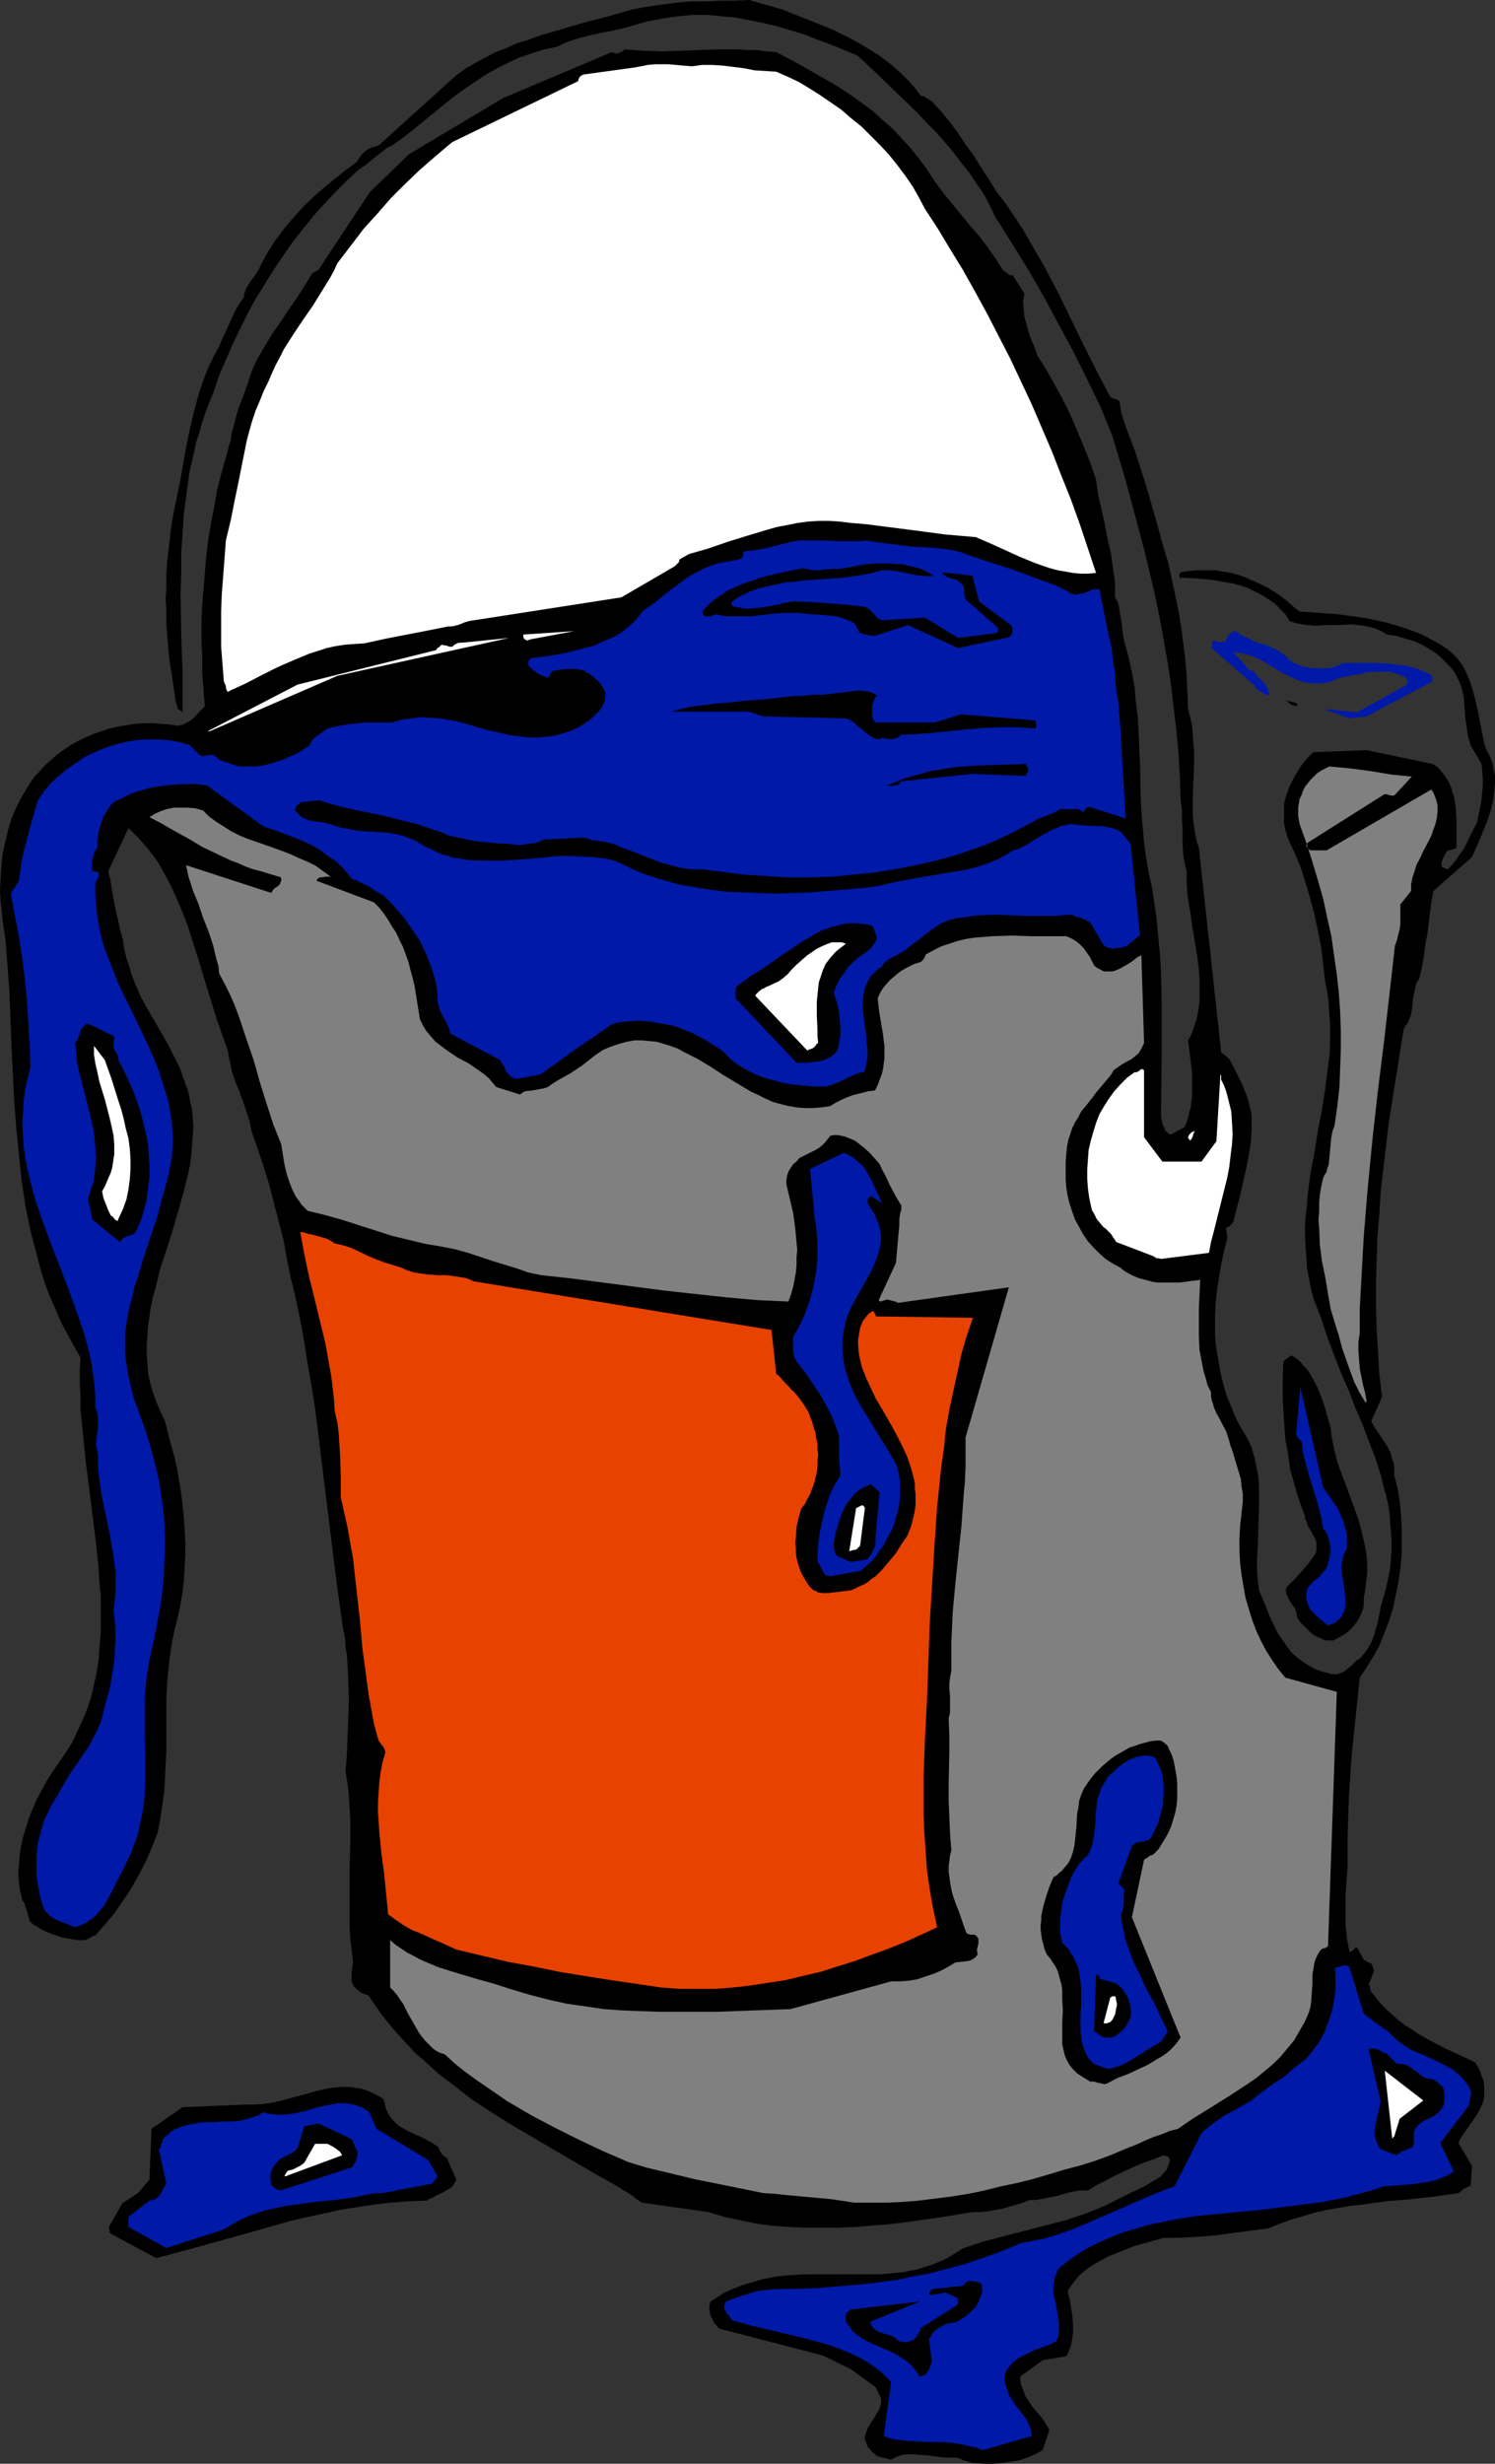
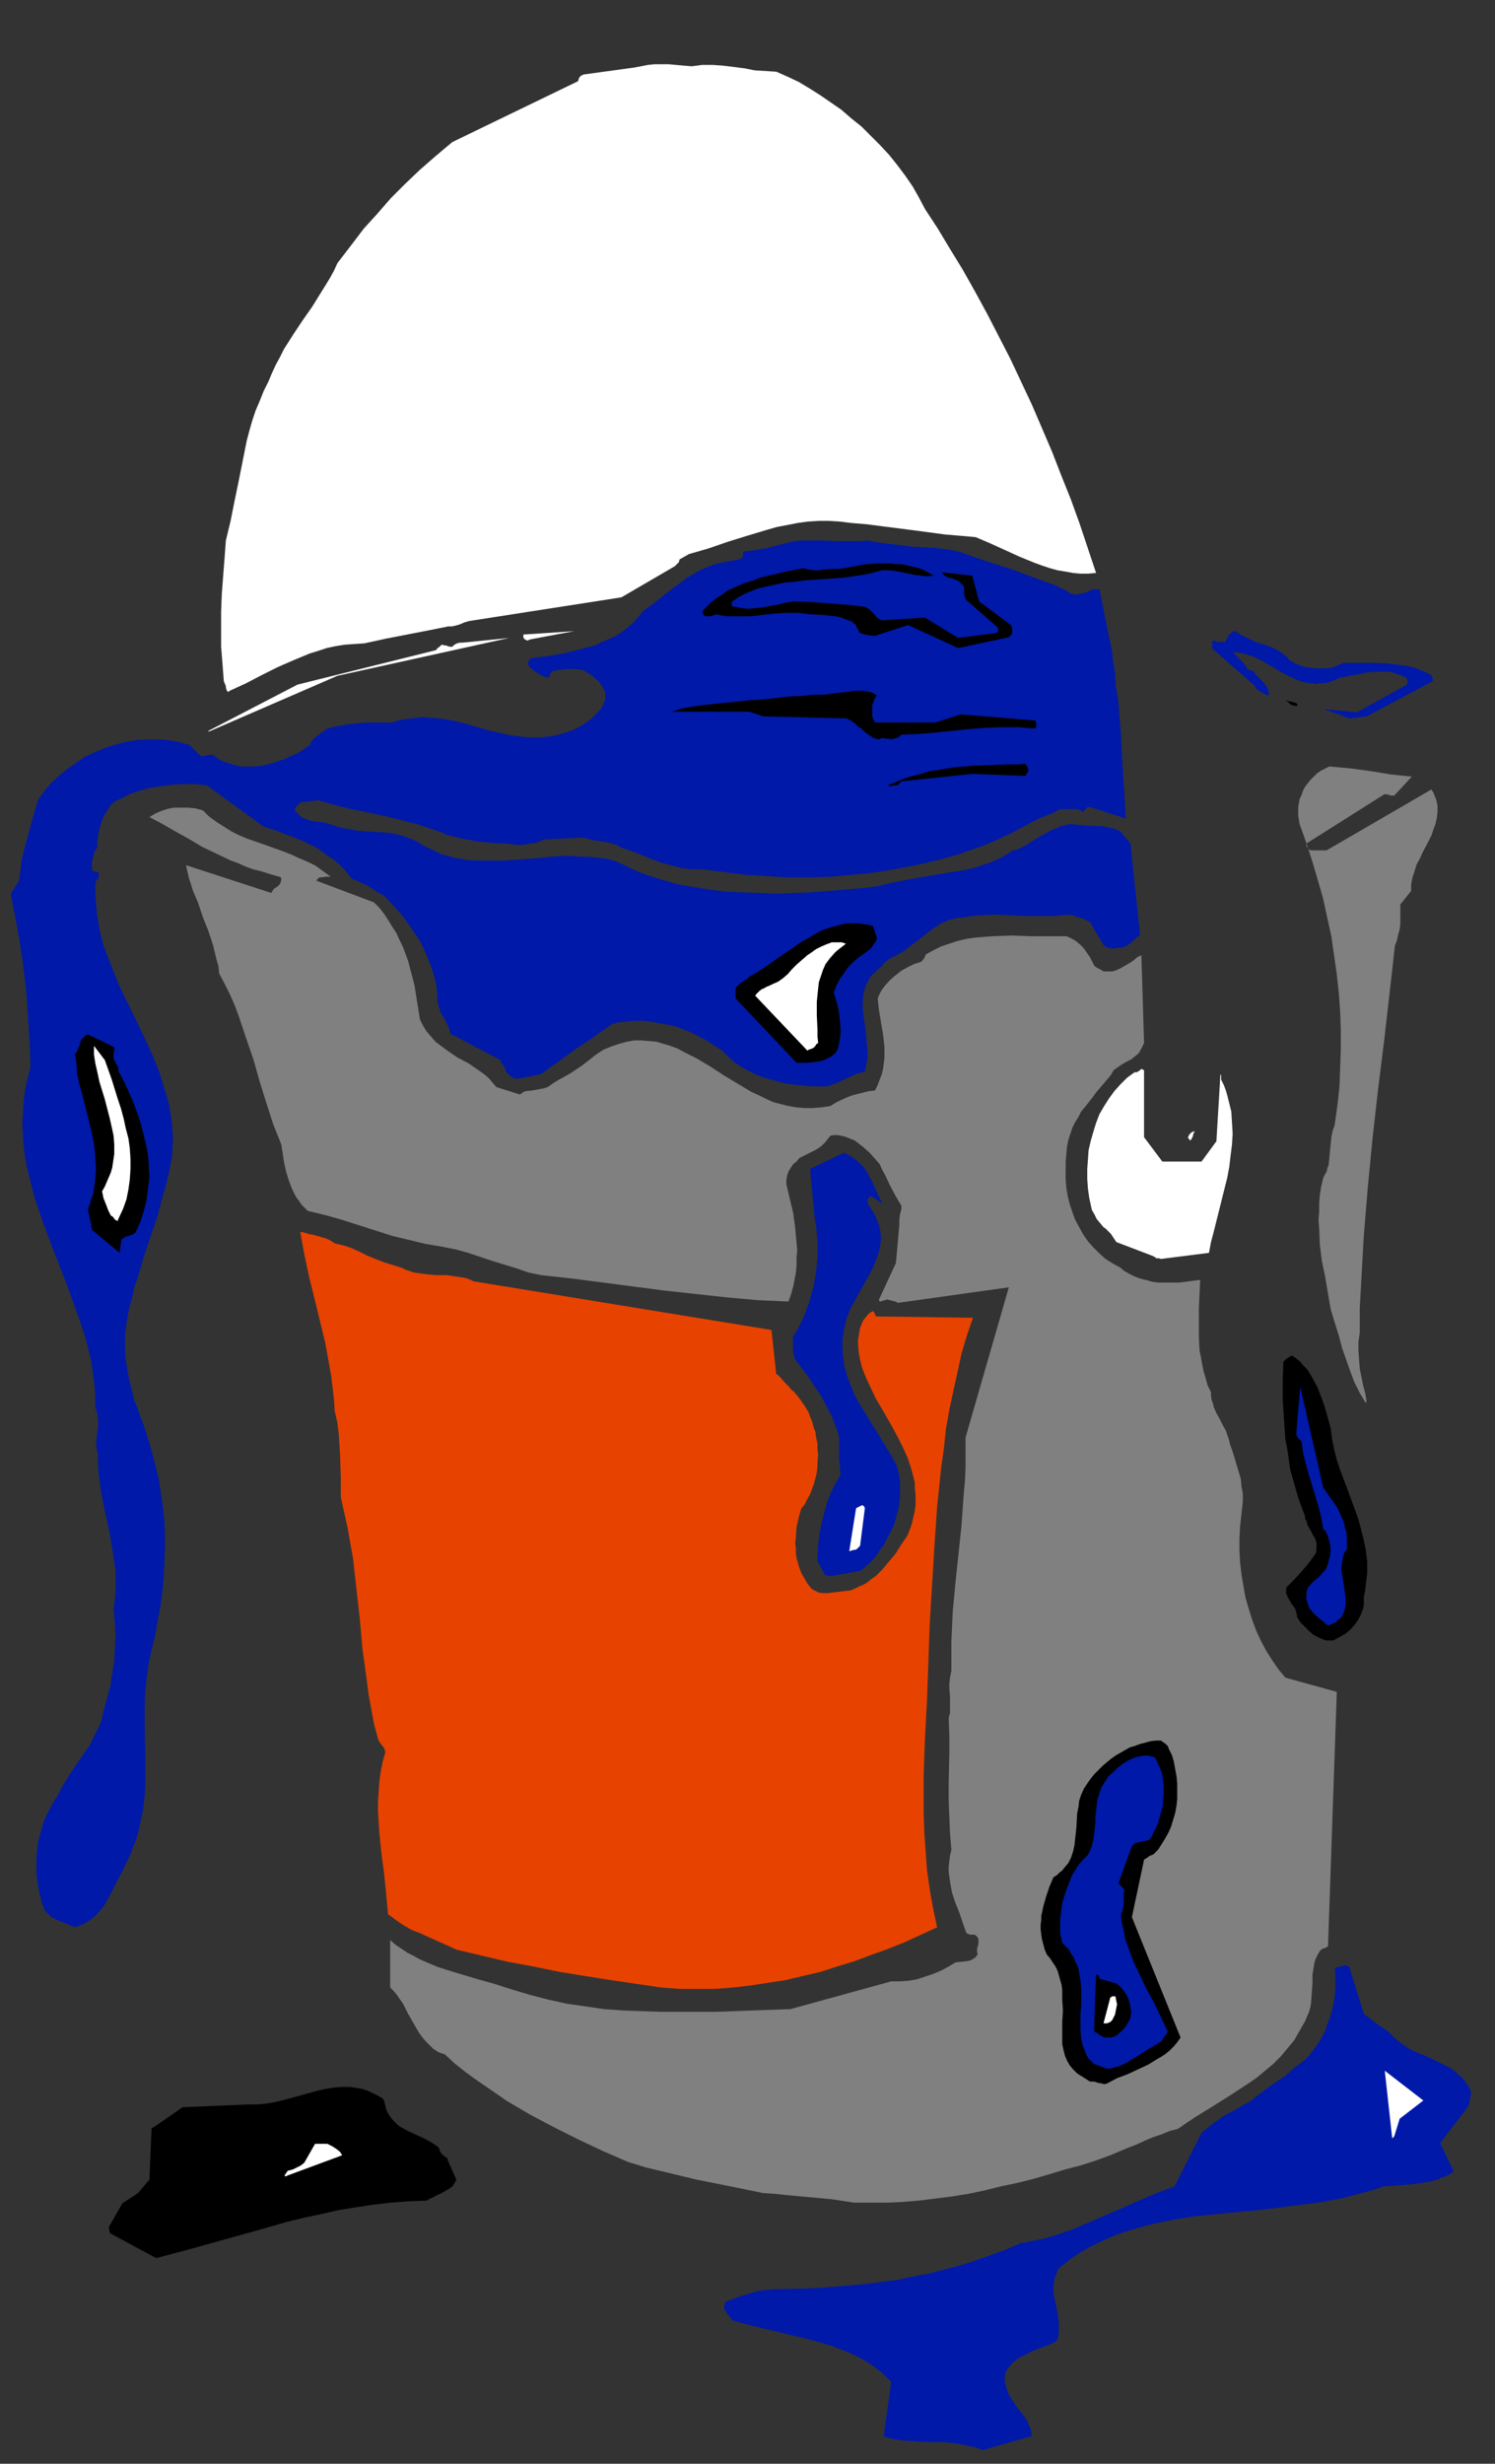
<svg xmlns="http://www.w3.org/2000/svg" xmlns:ns1="http://sodipodi.sourceforge.net/DTD/sodipodi-0.dtd" xmlns:ns2="http://www.inkscape.org/namespaces/inkscape" version="1.0" width="94.517mm" height="155.711mm" id="svg36" ns1:docname="Paint Can 06.wmf">
  <rect width="100%" height="100%" fill="#333333" stroke="none" />
  <ns1:namedview id="namedview36" pagecolor="#ffffff" bordercolor="#000000" borderopacity="0.25" ns2:showpageshadow="2" ns2:pageopacity="0.0" ns2:pagecheckerboard="0" ns2:deskcolor="#d1d1d1" ns2:document-units="mm" />
  <defs id="defs1">
    <pattern id="WMFhbasepattern" patternUnits="userSpaceOnUse" width="6" height="6" x="0" y="0" />
  </defs>
-   <path style="fill:#000000;fill-opacity:1;fill-rule:evenodd;stroke:none" d="m 233.143,588.353 1.939,0.162 h 2.1 l 2.1,-0.162 2.1,-0.323 2.1,-0.323 1.939,-0.646 1.939,-0.808 1.777,-0.97 1.616,-4.848 -0.969,-1.616 -0.969,-1.454 -1.293,-1.454 -1.131,-1.454 -0.969,-1.454 -0.485,-0.808 -0.323,-0.97 -0.323,-0.808 -0.323,-0.808 -0.162,-0.97 v -0.97 l 5.332,-3.878 5.655,-0.97 0.485,-0.808 0.323,-0.97 0.323,-0.808 0.162,-0.97 0.162,-0.97 0.162,-0.97 v -1.939 l -0.162,-2.101 -0.323,-2.101 -0.323,-1.939 -0.485,-1.939 0.808,-1.293 0.969,-1.293 0.969,-1.131 1.293,-1.131 1.293,-0.97 1.293,-0.808 1.454,-0.808 1.454,-0.808 1.616,-0.646 1.616,-0.646 3.231,-1.293 3.554,-0.97 3.393,-0.97 h 3.393 l 3.231,-0.162 3.07,-0.162 3.07,-0.323 6.14,-0.808 6.14,-0.808 2.747,-1.131 2.747,-0.97 2.747,-0.808 2.747,-0.808 2.747,-0.646 2.908,-0.485 2.747,-0.485 2.908,-0.323 5.816,-0.808 5.816,-0.485 5.816,-0.646 5.655,-0.808 0.646,-0.485 0.162,-0.162 0.323,-0.323 0.808,-0.323 0.485,-0.323 0.485,-0.162 0.323,-4.686 -3.231,-5.494 0.323,-0.808 0.485,-0.808 1.131,-1.616 1.131,-1.616 1.131,-1.616 0.485,-0.808 0.485,-0.97 0.485,-0.97 0.323,-0.97 0.162,-0.97 v -1.131 -1.293 l -0.162,-1.293 -0.485,-1.293 -0.323,-0.97 -0.485,-0.97 -0.323,-0.485 -0.323,-0.646 -3.393,-1.616 -3.554,-1.616 -3.393,-1.778 -3.231,-1.778 -1.616,-1.131 -1.616,-0.97 -1.454,-1.131 -1.454,-1.293 -1.454,-1.293 -1.454,-1.454 -1.293,-1.616 -1.131,-1.454 v -0.323 l -0.162,-0.485 v -0.323 l -0.323,-0.323 1.293,-3.232 v -0.323 l -0.162,-0.323 -0.162,-0.485 -0.162,-0.485 -0.162,-0.162 -0.162,-0.162 h -0.162 l -0.323,-0.162 -0.646,-0.323 -0.485,-0.323 -1.616,-2.909 h -0.323 l -0.162,0.162 -0.323,0.323 -0.323,0.323 -0.323,0.162 -0.323,0.162 -0.323,-1.616 -0.323,-1.616 -0.162,-1.778 -0.162,-1.616 v -3.393 -3.555 l 0.485,-7.11 v -3.555 -3.555 l 0.162,-4.848 0.162,-4.848 0.323,-4.686 0.323,-4.848 0.969,-9.372 0.485,-4.525 0.485,-4.686 1.616,-2.424 1.616,-2.585 1.454,-2.585 1.131,-2.909 1.131,-2.909 0.969,-3.07 0.646,-3.07 0.646,-3.232 0.485,-3.232 0.323,-3.232 v -3.232 -3.232 l -0.162,-3.232 -0.323,-3.232 -0.485,-3.07 -0.808,-3.07 v -1.131 -0.97 l -0.162,-0.97 -0.323,-0.808 -0.485,-1.778 -0.808,-1.454 -0.969,-1.454 -0.969,-1.454 -0.969,-1.454 -0.808,-1.454 2.585,-5.817 -0.646,-5.333 -0.323,-5.333 -0.323,-5.494 -0.162,-5.494 v -5.494 l 0.162,-5.333 0.162,-5.494 0.485,-5.656 0.323,-5.494 0.646,-5.494 0.646,-5.494 0.646,-5.494 1.777,-11.15 1.777,-11.15 0.485,-0.808 0.485,-0.646 0.323,-0.808 0.323,-0.646 0.323,-1.454 0.323,-3.07 0.323,-1.454 0.323,-1.616 0.323,-0.808 0.485,-0.646 0.646,-2.747 0.485,-2.747 0.323,-2.747 0.485,-2.424 0.646,-5.171 0.323,-2.585 0.485,-2.585 9.209,-8.08 0.646,-1.454 0.646,-1.454 1.293,-3.07 1.293,-3.232 0.485,-1.616 0.485,-1.778 0.323,-1.616 0.162,-1.778 0.162,-1.616 v -1.778 l -0.323,-1.616 -0.323,-1.616 -0.646,-1.616 -0.808,-1.454 -0.485,-1.616 -0.323,-1.454 -0.646,-3.393 -0.646,-3.232 -0.808,-3.393 -0.485,-1.616 -0.485,-1.616 -0.646,-1.454 -0.646,-1.454 -0.808,-1.293 -0.969,-1.293 -1.131,-1.131 -1.131,-0.97 -1.939,-1.293 -2.1,-1.131 -2.1,-1.131 -2.1,-0.808 -2.262,-0.808 -2.1,-0.646 -2.262,-0.646 -2.262,-0.485 -2.262,-0.485 -2.262,-0.323 -4.685,-0.646 -4.524,-0.323 -4.524,-0.323 -1.454,-1.131 -1.454,-1.293 -1.454,-1.131 -1.616,-1.131 -1.616,-0.97 -1.616,-0.808 -1.777,-0.808 -1.777,-0.808 -1.777,-0.646 -1.777,-0.485 -1.939,-0.323 -1.939,-0.323 h -2.1 -1.939 l -2.1,0.162 -2.1,0.323 v 0.162 l -0.162,0.162 -0.162,0.162 v 0 0.162 0.323 l 0.162,0.323 3.716,0.162 3.716,0.323 1.939,0.323 1.777,0.323 1.777,0.323 1.777,0.485 1.777,0.646 1.616,0.808 1.616,0.808 1.454,0.97 1.454,0.97 1.293,1.293 1.293,1.293 0.969,1.616 1.454,0.485 1.616,0.323 1.454,0.162 1.454,0.162 3.07,-0.162 h 2.908 l 2.908,-0.162 1.454,0.162 1.454,0.162 1.454,0.323 1.293,0.323 1.454,0.646 1.293,0.808 2.262,0.323 2.1,0.646 2.262,0.646 2.1,0.97 2.1,1.293 0.969,0.646 0.969,0.808 0.808,0.808 0.808,0.808 0.808,0.808 0.808,0.97 0.646,1.131 0.485,0.97 0.485,1.131 0.323,0.97 0.485,2.262 0.162,2.262 0.162,2.262 0.323,2.262 0.323,2.262 0.323,1.131 0.323,1.131 2.585,4.363 0.162,1.616 0.162,1.778 v 1.778 l -0.162,1.778 -0.162,1.778 -0.323,1.778 -0.808,3.717 -0.969,1.778 -0.808,1.616 -0.646,1.454 -0.808,1.454 -0.969,1.293 -0.808,1.293 -0.969,1.131 -0.969,0.97 -0.485,-0.162 -0.323,-0.162 -0.485,-0.162 -0.162,-0.485 v -0.646 l 0.162,-0.485 0.162,-0.485 0.485,-0.97 0.646,-0.97 h 0.485 l 0.485,-0.162 0.646,-0.162 0.485,-0.323 v -2.262 -2.262 -2.424 l -0.162,-2.424 -0.323,-2.262 -0.323,-1.131 -0.323,-1.131 -0.323,-0.97 -0.485,-0.97 -0.646,-0.97 -0.646,-0.97 -0.485,-0.485 -0.323,-0.485 -0.485,-0.485 -0.323,-0.162 -0.646,-0.485 -0.485,-0.162 -15.511,-3.232 -12.764,0.485 -0.969,0.97 -0.969,1.131 -0.808,0.97 -0.808,1.293 -0.808,1.293 -0.646,1.293 -0.646,1.293 -0.485,1.293 -0.485,1.454 -0.323,1.454 v 1.616 1.454 1.454 l 0.323,1.616 0.485,1.616 0.646,1.616 0.969,1.939 0.808,1.939 0.808,1.939 0.646,2.101 1.293,4.201 1.131,4.201 0.969,4.363 0.808,4.201 0.485,4.201 0.485,4.04 0.485,2.424 0.323,2.585 0.162,2.585 0.162,2.585 v 2.585 2.424 l -0.162,2.585 -0.323,2.585 -0.646,5.009 -0.808,5.171 -0.969,5.009 -0.808,5.171 -0.969,5.009 -0.646,5.009 -0.162,2.585 -0.323,2.424 -0.162,2.585 v 2.424 l 0.162,2.585 0.162,2.424 0.162,2.585 0.485,2.424 0.485,2.585 0.646,2.424 0.969,2.424 0.969,2.585 1.293,4.04 1.616,4.201 1.616,4.201 1.777,4.04 1.616,4.201 1.777,4.201 1.616,4.201 1.616,4.201 1.293,4.201 0.485,2.101 0.646,2.262 0.485,2.101 0.323,2.101 0.162,2.262 0.162,2.101 0.162,2.262 v 2.101 l -0.162,2.262 -0.162,2.262 -0.485,2.262 -0.485,2.262 -0.646,2.262 -0.646,2.262 -0.323,1.778 -0.323,1.778 -0.485,1.616 -0.485,1.778 -0.646,1.616 -0.808,1.454 -0.969,1.293 -0.969,1.131 -0.323,0.162 -0.323,0.162 -0.646,0.646 -0.646,0.646 -0.969,0.808 -0.808,0.646 -1.131,0.485 -0.485,0.162 h -0.646 -0.646 l -0.646,-0.162 -1.777,-0.485 -1.777,-0.646 -1.454,-0.808 -1.454,-0.97 -1.293,-0.97 -1.293,-1.131 -0.969,-1.293 -0.969,-1.454 -0.969,-1.293 -0.808,-1.454 -1.454,-3.07 -1.293,-3.232 -1.293,-3.07 -0.323,-2.585 -0.162,-2.424 v -2.424 l 0.162,-2.585 0.162,-5.009 0.162,-5.009 v -2.424 -2.424 l -0.162,-2.262 -0.485,-2.424 -0.485,-2.262 -0.646,-2.262 -0.485,-1.131 -0.485,-0.97 -0.646,-1.131 -0.646,-0.97 -1.454,-2.747 -1.131,-2.747 -1.131,-2.747 -0.808,-2.747 -0.646,-2.747 -0.485,-2.747 -0.485,-2.747 -0.323,-2.909 v -2.747 -2.909 l 0.162,-2.909 0.323,-2.909 0.485,-3.07 0.485,-2.909 0.646,-3.07 0.808,-3.07 v -0.646 l -0.162,-0.646 -0.162,-1.293 0.485,-0.162 0.485,-0.323 0.485,-0.485 0.162,-0.162 0.162,-0.323 1.616,-6.302 1.454,-6.464 0.646,-3.232 0.485,-3.07 0.162,-3.232 v -1.778 -1.616 l -0.485,-1.939 -0.485,-1.939 -0.646,-1.616 -0.646,-1.616 -1.454,-2.909 -1.454,-2.909 -0.808,-0.808 -0.646,-0.485 -0.646,-0.485 -5.332,-48.962 v 0 l -0.646,-1.939 -0.323,-1.939 -0.323,-2.101 -0.162,-1.939 v -2.101 -2.101 l 0.323,-8.403 v -2.101 l -0.162,-2.101 -0.162,-2.262 -0.162,-2.101 -0.485,-2.101 -0.485,-1.939 -0.162,-4.04 -0.162,-3.878 -0.323,-3.878 -0.485,-3.717 -0.485,-3.878 -0.646,-3.878 -0.808,-3.878 -0.808,-3.717 -0.808,-3.878 -1.131,-3.717 -2.1,-7.595 -2.262,-7.756 -2.424,-7.595 -1.131,-2.909 -1.131,-3.07 -0.485,-1.454 -0.485,-1.454 -0.323,-1.616 -0.162,-1.454 -0.162,-0.162 -0.162,-0.162 -0.646,-0.323 h -0.323 l -0.323,-0.162 -0.646,-0.323 -3.231,-6.14 -3.07,-6.14 -3.07,-6.302 -3.07,-6.302 -3.231,-6.14 -1.777,-3.07 -1.777,-3.07 -1.777,-3.07 -1.939,-2.909 -1.939,-2.909 -2.262,-2.909 -1.777,-2.909 -1.939,-2.909 -1.777,-2.909 -1.939,-2.585 -1.777,-2.747 -1.939,-2.585 -2.1,-2.585 -2.262,-2.424 -0.485,-0.323 -0.485,-0.323 -0.808,-0.485 -0.323,-0.162 h -0.485 l -1.454,-1.939 -1.454,-1.616 -1.616,-1.616 -1.777,-1.616 -1.777,-1.454 -1.939,-1.454 -2.1,-1.293 -2.1,-1.293 L 203.576,9.372 201.314,8.241 199.052,7.11 196.629,6.14 191.782,4.201 186.935,2.262 179.018,0 175.625,0.162 h -3.555 l -3.393,0.162 h -3.555 l -3.554,0.323 -3.555,0.485 -3.554,0.485 -3.393,0.646 -5.655,1.616 -5.655,1.454 -5.493,1.616 -5.493,1.616 -2.585,0.97 -2.747,0.808 -2.424,1.131 -2.585,0.97 -2.424,1.293 -2.424,1.293 -2.262,1.293 -2.262,1.616 -18.58,16.805 -1.616,0.485 -0.808,0.323 -0.646,0.485 -0.646,0.485 -0.485,0.646 -0.485,0.646 -0.485,0.808 -3.231,2.424 -3.231,2.585 -3.231,2.747 -3.07,2.909 -1.454,1.616 -1.454,1.616 -1.454,1.778 -1.293,1.616 -1.293,1.778 -1.131,1.778 -1.131,1.939 -0.969,1.778 -0.485,1.131 -0.646,0.97 -0.646,0.97 -0.646,0.808 -0.485,0.808 -0.646,0.97 -0.323,0.97 -0.162,0.485 v 0.646 l -1.131,1.616 -0.969,1.616 -0.808,1.778 -0.808,1.778 -0.808,1.778 -0.808,1.778 -0.808,1.778 -0.969,1.778 -1.131,2.262 -0.969,2.262 -0.808,2.262 -0.808,2.424 -0.646,2.424 -0.646,2.424 -1.131,4.848 -0.969,5.009 -0.808,4.848 -0.969,4.848 -0.969,4.686 -0.485,2.909 -0.323,2.909 -0.323,2.747 -0.323,2.909 -0.162,2.747 v 2.909 l -0.162,2.747 0.162,2.747 v 2.747 l 0.162,2.747 0.485,5.656 0.808,5.332 0.808,5.494 0.162,0.485 0.162,0.485 0.162,0.646 0.323,0.162 0.162,0.162 0.323,0.162 0.323,0.323 v -4.686 -4.686 l -0.323,-9.372 -0.162,-9.534 0.162,-4.848 v -4.848 l 0.323,-4.848 0.323,-4.848 0.646,-4.686 0.646,-4.848 1.131,-4.848 0.485,-2.424 0.808,-2.424 0.646,-2.424 0.808,-2.424 0.969,-2.424 0.969,-2.424 1.293,-3.878 1.616,-3.717 1.616,-3.717 1.777,-3.717 1.777,-3.555 1.939,-3.555 2.1,-3.393 2.1,-3.393 2.262,-3.393 2.262,-3.232 2.424,-3.07 2.424,-3.07 2.585,-2.909 2.747,-2.909 2.747,-2.747 2.747,-2.585 1.131,-0.808 1.131,-0.808 1.939,-1.616 1.939,-1.454 0.969,-0.808 1.131,-0.485 2.262,-1.616 2.1,-1.616 4.362,-3.555 4.362,-3.555 2.262,-1.778 2.262,-1.616 2.424,-1.616 2.424,-1.616 2.585,-1.454 2.585,-1.293 2.747,-1.293 2.908,-0.97 3.07,-0.97 3.07,-0.646 1.293,-0.646 1.131,-0.485 2.424,-0.808 2.424,-0.646 2.262,-0.485 1.293,-0.323 1.131,-0.162 2.262,-0.485 2.1,-0.485 2.1,-0.646 1.777,-0.485 1.777,-0.485 1.777,-0.323 1.777,-0.323 3.393,-0.485 3.393,-0.323 h 3.554 l 3.393,0.323 3.393,0.323 3.393,0.646 3.231,0.646 3.393,0.808 3.231,0.97 3.231,0.97 3.231,1.293 3.07,1.131 6.301,2.585 4.847,4.525 4.847,4.686 4.685,4.525 2.262,2.424 2.262,2.262 2.1,2.424 1.939,2.262 1.939,2.585 1.939,2.424 1.616,2.424 1.777,2.585 1.454,2.747 1.293,2.747 2.1,3.232 2.1,3.393 3.878,6.302 3.716,6.464 3.393,6.302 3.393,6.302 3.231,6.464 1.616,3.393 1.616,3.232 1.454,3.555 1.454,3.555 3.231,10.827 2.908,10.827 1.454,5.494 1.293,5.332 1.293,5.494 1.131,5.494 0.969,5.333 0.969,5.494 0.808,5.494 0.646,5.494 0.646,5.333 0.485,5.494 0.323,5.494 0.162,5.494 0.323,2.262 v 2.262 l 0.162,2.262 v 2.101 2.101 l 0.162,2.101 0.323,1.939 0.485,1.939 v 2.585 l 0.162,2.585 0.323,2.585 0.485,2.585 0.323,2.747 0.485,2.585 0.808,5.171 0.323,2.585 0.162,2.585 v 2.424 2.585 l -0.323,2.424 -0.485,2.262 -0.485,1.293 -0.323,1.131 -0.485,1.131 -0.646,1.131 0.323,2.424 0.323,2.585 0.323,2.747 v 2.747 2.747 l -0.162,1.293 -0.162,1.293 -0.323,1.293 -0.323,1.293 -0.323,1.131 -0.485,1.131 -3.231,1.778 -0.646,-0.162 -0.323,-0.485 -0.485,-0.323 -0.162,-0.646 -0.323,-0.485 -0.162,-0.646 -0.323,-1.454 0.162,-13.735 v -6.948 -6.948 l -0.162,-6.787 -0.162,-3.393 -0.323,-3.393 -0.323,-3.393 -0.323,-3.393 -0.485,-3.232 -0.485,-3.393 -0.808,-3.555 -0.646,-3.717 -0.485,-3.555 -0.323,-3.717 -0.323,-3.717 -0.162,-3.717 -0.162,-7.433 -0.323,-7.433 -0.162,-3.717 -0.485,-3.717 -0.323,-3.717 -0.646,-3.555 -0.808,-3.717 -0.969,-3.555 -0.323,-1.454 -0.162,-1.454 -0.162,-1.454 -0.485,-2.747 -0.162,-1.293 -0.323,-1.131 -0.646,-1.131 v -1.778 -1.778 l -0.485,-3.393 -0.485,-3.555 -0.808,-3.393 -0.646,-3.555 -0.808,-3.555 -0.808,-3.555 -0.485,-3.555 -1.454,-4.201 -1.616,-4.04 -1.616,-3.878 -1.616,-3.717 -1.777,-3.555 -1.939,-3.555 -1.939,-3.393 -2.1,-3.393 -0.646,-1.939 -0.808,-1.778 -0.646,-1.939 -0.485,-1.778 -0.485,-1.778 -0.162,-1.778 -0.162,-1.939 0.162,-0.808 0.162,-0.97 -2.747,-4.363 h -0.323 -0.323 l -0.485,-0.323 -0.646,-0.485 -0.323,-0.162 -0.323,-0.323 -0.808,-1.293 -0.808,-1.293 -1.939,-2.747 -1.939,-2.585 -2.262,-2.585 -4.362,-5.333 -2.262,-2.747 -2.1,-2.909 -1.777,-2.747 -1.939,-2.585 -1.939,-2.424 -2.1,-2.262 -2.1,-2.262 -2.262,-1.939 -2.262,-2.101 -2.424,-1.778 -2.424,-1.778 -2.424,-1.616 -2.585,-1.616 -2.585,-1.454 -5.332,-3.07 -5.493,-2.909 -2.262,-0.162 -2.424,-0.323 h -2.262 l -2.262,-0.162 h -4.524 l -4.524,0.162 -4.524,0.162 -4.524,0.162 -4.524,-0.162 -2.262,-0.162 -2.262,-0.162 -0.162,0.323 -0.323,0.162 -0.646,0.323 -0.485,0.162 h -0.485 l -0.323,-0.162 -0.485,-0.162 -26.013,10.988 -22.458,13.412 -9.371,9.049 -12.279,18.583 -0.646,0.323 -0.323,0.162 -0.485,0.323 -0.323,0.485 -1.777,2.909 -1.777,2.747 -1.939,2.747 -1.777,2.747 -1.939,2.747 -1.777,2.909 -1.777,3.07 -0.808,1.616 -0.646,1.616 -1.293,3.878 -1.454,3.878 -0.646,1.778 -0.969,3.717 -0.485,1.778 v 0.646 l -0.162,0.646 v 0.323 l -0.162,0.162 -0.969,3.717 -1.131,3.878 -0.969,3.878 -0.646,3.878 -0.808,4.04 -0.646,3.878 -0.485,4.04 -0.323,3.878 -0.323,4.04 -0.323,3.878 -0.162,4.04 v 4.04 l 0.162,3.878 v 4.04 l 0.323,3.878 0.323,4.04 -1.293,1.293 -1.293,1.454 -0.808,0.646 -0.808,0.485 -0.969,0.485 -1.131,0.323 -2.1,-0.323 -2.1,-0.162 -1.939,-0.162 h -2.1 l -2.1,0.162 -2.1,0.323 -1.939,0.323 -2.1,0.485 -1.939,0.646 -1.939,0.646 -1.777,0.808 -1.777,0.808 -1.777,0.97 -1.616,1.131 -1.616,1.131 -1.454,1.293 -1.131,0.97 -0.969,0.97 -0.969,1.131 -0.969,0.97 -1.616,2.424 -1.454,2.424 -1.293,2.585 -1.131,2.585 -0.808,2.747 -0.646,2.747 -0.646,2.909 -0.323,2.909 -0.162,2.909 L 0,212.654 l 0.162,2.909 0.323,2.909 0.323,2.909 0.485,2.747 0.485,6.464 0.485,6.464 0.485,12.927 0.646,12.927 0.485,6.464 0.646,6.302 0.646,6.464 0.485,3.07 0.485,3.232 0.646,3.07 0.646,3.07 0.808,3.07 0.808,3.07 0.808,3.07 0.969,3.07 1.131,2.909 1.293,2.909 1.293,3.07 1.454,2.747 1.616,2.909 1.616,2.909 -0.162,3.07 v 3.07 l 0.162,3.07 v 3.232 l 0.646,6.302 0.646,6.302 1.616,12.766 0.808,6.464 0.323,3.07 0.323,3.232 0.162,3.07 0.323,3.232 v 3.07 3.07 3.07 l -0.323,3.07 -0.162,2.909 -0.485,3.07 -0.646,2.909 -0.646,2.909 -0.969,2.909 -1.131,2.747 -1.293,2.747 -1.293,2.747 -1.777,2.747 -1.777,2.585 -1.131,1.616 -1.131,1.778 -0.969,1.778 -0.969,1.778 -0.969,1.939 -0.808,1.939 -0.808,2.101 -0.646,2.101 -0.646,2.101 -0.485,2.262 -0.323,2.101 -0.162,2.101 -0.162,2.262 0.162,2.101 0.323,2.101 0.485,2.101 0.485,0.646 0.162,0.646 0.485,1.293 0.162,0.646 0.162,0.646 0.323,1.131 0.485,0.485 0.646,0.485 0.646,0.323 0.646,0.485 1.616,0.808 1.777,0.646 1.939,0.646 1.777,0.323 1.939,0.323 h 1.777 l 0.646,-0.323 0.646,-0.323 0.485,-0.323 0.646,-0.162 2.424,-2.747 2.262,-2.747 2.1,-3.07 1.939,-2.909 1.777,-3.232 1.616,-3.07 1.454,-3.393 1.293,-3.393 0.646,-3.232 0.485,-3.393 0.485,-3.232 0.162,-3.232 0.162,-3.232 0.162,-3.232 v -6.464 -6.302 l 0.162,-3.232 0.323,-3.232 0.323,-3.07 0.485,-3.232 0.646,-3.232 0.808,-3.232 0.646,-3.07 0.485,-2.909 0.323,-2.909 0.162,-3.07 0.162,-2.909 v -2.909 l -0.162,-2.909 -0.162,-2.909 -0.323,-3.07 -0.323,-2.747 -0.485,-2.909 -0.485,-2.909 -0.646,-2.909 -0.808,-2.909 -1.454,-5.656 -1.131,-2.424 -0.969,-2.262 -0.808,-2.262 -0.646,-2.262 -0.485,-2.262 -0.162,-2.262 -0.162,-2.262 v -2.262 l 0.162,-2.262 0.162,-2.262 0.323,-2.262 0.323,-2.262 0.485,-2.262 0.646,-2.262 1.131,-4.686 1.454,-4.363 1.454,-4.525 1.293,-4.525 1.293,-4.525 1.131,-4.525 0.485,-2.262 0.323,-2.424 0.162,-2.262 0.162,-2.262 0.162,-2.262 -0.162,-2.262 -0.162,-1.616 -0.323,-1.454 -0.323,-1.616 -0.323,-1.454 -0.969,-2.747 -0.969,-2.747 -1.293,-2.585 -1.293,-2.585 -2.747,-4.848 -2.747,-4.686 -1.293,-2.424 -1.131,-2.585 -0.969,-2.424 -0.808,-2.747 -0.485,-1.293 -0.323,-1.454 -0.323,-1.454 -0.162,-1.454 -0.646,-2.262 -0.485,-2.262 -0.485,-2.101 -0.485,-2.101 -0.646,-3.878 -0.323,-1.939 -0.485,-1.939 v 0 l 4.847,-10.342 1.293,1.293 1.131,1.131 1.131,1.293 1.131,1.293 1.131,1.454 0.969,1.293 1.777,3.07 1.616,3.07 1.454,3.232 1.454,3.393 1.293,3.555 1.131,3.555 1.131,3.555 2.262,7.433 2.262,7.272 1.293,3.717 1.293,3.555 0.162,1.293 0.323,1.293 0.485,2.424 0.808,2.424 0.969,2.262 0.323,1.131 0.485,1.131 0.808,2.424 0.808,2.424 0.485,2.424 1.454,4.201 1.454,4.363 1.293,4.201 1.131,4.363 1.131,4.363 1.131,4.363 0.808,4.363 0.808,4.201 1.293,5.332 1.131,5.333 0.969,5.333 0.808,5.332 0.969,5.333 0.808,5.171 1.293,10.503 1.293,10.503 0.646,5.171 0.646,5.333 1.293,10.342 1.454,10.503 0.485,2.262 0.162,2.262 0.323,2.101 0.162,2.262 0.162,4.201 0.162,4.363 -0.162,4.201 -0.162,4.201 -0.162,4.363 -0.323,4.201 0.485,2.909 0.323,2.909 0.162,2.909 0.162,2.909 v 5.656 l -0.162,5.656 v 5.494 5.656 2.747 l 0.162,2.909 0.323,2.747 0.323,2.909 -0.162,1.293 -0.162,1.131 v 1.131 1.131 l 0.162,0.485 0.323,0.646 0.485,0.485 0.485,0.485 0.646,0.485 0.646,0.323 1.293,0.485 1.454,2.101 1.454,2.101 1.616,2.101 1.616,1.939 1.616,1.778 1.777,1.939 1.616,1.778 1.939,1.616 3.716,3.393 3.878,2.909 3.878,3.07 4.201,2.747 4.039,2.585 4.362,2.585 8.563,5.009 8.563,5.009 4.362,2.424 4.201,2.585 0.485,0.323 0.323,0.323 0.646,0.485 0.969,0.646 15.995,2.262 3.716,1.131 3.716,0.808 3.878,0.808 3.716,0.485 4.039,0.323 3.878,0.162 h 4.039 3.878 l 4.039,-0.162 4.039,-0.323 4.039,-0.323 4.039,-0.485 8.078,-1.131 7.917,-1.293 h 1.777 l 1.777,-0.162 1.777,-0.323 1.777,-0.323 1.777,-0.485 1.616,-0.485 1.616,-0.485 1.616,-0.646 h 1.616 l 1.616,-0.323 1.777,-0.323 1.616,-0.323 1.616,-0.485 1.777,-0.485 1.939,-0.323 h 1.939 l 2.1,-1.293 2.262,-1.131 2.1,-1.131 4.524,-2.101 2.262,-0.97 2.424,-0.808 2.424,-0.97 0.485,0.162 0.485,0.162 0.323,0.323 0.162,0.485 -0.162,0.808 -0.323,0.808 -0.323,0.808 -0.646,0.646 -0.485,0.646 -0.646,0.485 -1.616,0.97 -1.616,0.97 -1.616,0.808 -1.777,0.808 -1.616,0.808 -2.262,1.131 -2.262,1.131 -2.262,0.97 -2.424,0.97 -4.847,1.616 -5.009,1.293 -5.009,1.293 -5.009,1.293 -4.847,1.293 -2.424,0.808 -2.424,0.808 -1.454,0.97 -1.616,0.97 -1.454,0.808 -1.616,0.646 -1.616,0.646 -1.616,0.485 -1.616,0.485 -1.777,0.323 -1.616,0.323 -1.777,0.162 -3.393,0.323 h -3.554 -3.555 -3.554 -3.555 -3.554 l -3.393,0.162 -3.554,0.323 -1.616,0.323 -1.777,0.323 -1.616,0.485 -1.616,0.485 -1.616,0.485 -1.616,0.646 -0.969,0.323 -0.969,0.485 -0.808,0.323 -0.646,0.485 -1.293,0.808 -1.293,0.808 -0.323,0.97 v 0.808 l 0.162,0.97 0.162,0.808 0.485,0.808 0.323,0.808 0.646,0.646 0.485,0.646 v 0 l 24.882,6.464 6.624,3.232 5.816,4.201 0.323,0.485 0.323,0.646 0.323,0.646 0.323,0.646 0.162,0.808 v 0.646 l -0.162,0.808 -0.323,0.808 -0.485,0.808 -0.485,0.808 -0.485,0.808 -0.485,0.646 -0.808,1.454 -0.323,0.97 -0.323,0.808 v 0.808 l 0.323,0.646 0.162,0.646 0.323,0.646 0.485,0.485 0.485,0.646 0.646,0.485 0.646,0.485 3.231,0.808 0.808,-0.485 0.808,-0.323 0.969,-0.323 0.808,-0.162 h 0.969 0.808 l 1.939,0.162 2.1,0.162 2.1,0.323 2.1,0.162 h 0.969 1.131 l 0.808,0.162 0.646,0.323 0.969,0.323 0.969,0.323 0.646,0.162 z" id="path1" />
  <path style="fill:#0019a8;fill-opacity:1;fill-rule:evenodd;stroke:none" d="m 234.759,585.283 11.794,-3.393 -0.162,-0.97 -0.162,-0.97 -0.485,-0.808 -0.323,-0.97 -1.293,-1.778 -1.293,-1.616 -1.131,-1.778 -0.646,-0.97 -0.323,-0.97 -0.323,-0.97 -0.323,-1.131 v -1.131 l 0.162,-1.131 0.485,-0.808 0.646,-0.808 0.485,-0.646 0.646,-0.485 0.808,-0.646 0.646,-0.323 1.616,-0.808 1.616,-0.808 3.554,-1.293 1.616,-0.808 0.485,-0.97 0.162,-1.131 v -1.131 -1.131 l -0.162,-1.293 -0.162,-1.131 -0.485,-2.585 -0.323,-1.293 -0.162,-1.131 v -1.293 l 0.162,-1.131 0.162,-1.131 0.485,-0.97 0.162,-0.646 0.808,-0.97 0.485,-0.323 1.939,-1.454 2.1,-1.454 1.939,-1.131 2.262,-1.131 2.1,-0.97 2.262,-0.97 2.262,-0.808 2.262,-0.646 2.262,-0.646 2.424,-0.646 2.424,-0.485 2.424,-0.485 5.009,-0.808 5.009,-0.485 10.179,-0.97 5.17,-0.646 5.009,-0.646 5.009,-0.646 2.424,-0.485 2.585,-0.485 2.424,-0.646 2.424,-0.646 2.424,-0.646 2.262,-0.808 2.262,-0.162 2.262,-0.162 2.1,-0.162 2.262,-0.323 2.1,-0.323 1.939,-0.485 0.969,-0.485 0.969,-0.323 0.969,-0.485 0.969,-0.646 -3.231,-6.787 6.786,-8.888 0.646,-3.232 -0.646,-1.454 -0.808,-1.131 -0.969,-1.131 -0.969,-0.808 -1.131,-0.97 -1.131,-0.646 -1.293,-0.646 -1.293,-0.646 -2.747,-1.293 -2.747,-1.131 -1.293,-0.646 -1.131,-0.808 -1.131,-0.808 -1.131,-0.97 -0.646,-0.646 -0.808,-0.808 -1.939,-1.293 -1.939,-1.454 -1.939,-1.454 -3.393,-10.988 -0.162,-0.323 -0.323,-0.162 -0.485,-0.162 h -0.323 l -0.485,0.162 -0.485,0.162 -1.293,0.323 0.162,1.616 v 1.778 1.616 l -0.162,1.778 -0.323,1.778 -0.323,1.616 -0.485,1.616 -0.646,1.616 -0.485,1.616 -0.808,1.454 -0.808,1.454 -0.969,1.293 -0.969,1.293 -1.131,1.293 -1.293,0.97 -1.293,0.97 -1.293,1.131 -1.293,1.131 -2.747,1.778 -2.585,1.939 -1.293,0.97 -1.131,0.97 -1.777,0.97 -1.616,0.97 -3.07,1.616 -2.747,1.939 -1.454,1.131 -1.293,1.131 -6.463,12.766 -2.262,0.808 -2.1,0.808 -4.524,1.939 -4.362,1.939 -4.524,1.939 -4.524,1.939 -2.262,0.97 -2.424,0.808 -2.424,0.808 -2.424,0.646 -2.424,0.485 -2.585,0.485 -3.716,1.616 -3.555,1.293 -3.716,1.293 -3.554,1.131 -3.716,0.97 -3.716,0.97 -3.716,0.646 -3.555,0.808 -3.716,0.485 -3.716,0.485 -3.716,0.323 -3.716,0.323 -3.716,0.323 -3.878,0.162 -7.432,0.162 -1.616,0.162 -1.454,0.162 -1.454,0.323 -1.454,0.485 -1.293,0.323 -1.293,0.485 -1.293,0.485 -1.293,0.485 -0.162,0.162 -0.162,0.323 -0.162,0.646 v 0.646 l 0.323,0.485 0.323,0.646 0.485,0.485 0.808,1.131 4.685,1.293 4.847,1.131 4.685,1.131 4.685,1.131 2.262,0.646 2.262,0.646 2.1,0.808 2.1,0.808 2.1,0.97 2.1,1.131 1.939,1.293 1.939,1.454 2.262,2.262 -1.777,12.927 1.293,0.485 1.293,0.323 1.293,0.162 1.293,0.162 3.07,0.162 2.908,0.162 h 3.231 l 3.07,0.323 1.616,0.323 1.454,0.323 1.616,0.323 z" id="path2" />
-   <path style="fill:#000000;fill-opacity:1;fill-rule:evenodd;stroke:none" d="m 220.056,567.67 0.969,-0.485 v 0.162 l 0.323,-0.323 0.162,-0.323 0.485,-0.646 0.323,-0.97 0.323,-0.808 -0.646,-5.656 0.485,-0.646 0.485,-0.808 0.646,-0.646 0.808,-0.485 0.808,-0.485 0.969,-0.485 0.969,-0.162 1.131,-0.162 0.969,-0.485 0.969,-0.646 1.131,-0.808 0.808,-0.808 0.969,-0.97 0.646,-1.131 0.485,-1.293 0.323,-0.646 0.162,-0.646 -0.162,-0.646 v -0.485 -0.485 l -0.323,-0.323 -0.323,-0.162 -0.808,-0.162 -0.808,-0.162 h -0.969 -0.162 l -0.162,0.162 -0.323,0.323 -0.323,0.323 -0.162,0.162 -0.323,0.162 -7.271,0.808 -0.162,0.323 v 0.162 h -0.162 l -0.323,0.162 v 0.162 0.162 l 0.162,0.323 0.162,0.162 3.716,-0.646 2.747,1.293 0.162,0.162 v 0.485 0.485 l -0.162,0.485 -8.886,5.656 v 0 0.485 l -0.162,0.323 -0.323,0.485 -0.323,0.485 -0.162,0.323 -0.323,0.323 -0.323,0.323 -0.485,0.162 -0.485,0.162 -0.485,0.162 h -0.485 -0.646 l -0.646,-0.162 -0.485,-0.162 -0.323,-0.323 -0.323,-0.323 -0.808,-0.485 -1.131,-0.323 -0.969,-0.323 -0.969,-0.323 -0.808,-0.485 -0.485,-0.323 -0.323,-0.485 -0.323,-0.485 -0.162,-0.646 11.956,-4.848 -16.642,1.939 -0.646,0.485 -0.323,0.323 -0.162,0.485 v 1.616 l 0.808,1.131 0.808,1.131 0.969,0.808 1.131,0.808 1.131,0.646 1.293,0.646 2.585,1.131 2.585,1.131 1.131,0.646 1.293,0.808 1.131,0.808 0.969,0.97 0.969,1.131 0.808,1.293 z" id="path3" />
  <path style="fill:#000000;fill-opacity:1;fill-rule:evenodd;stroke:none" d="m 37.322,539.391 7.917,-2.101 15.672,-4.363 7.917,-2.262 4.039,-0.97 3.878,-0.808 4.201,-0.97 4.039,-0.646 4.201,-0.646 4.201,-0.485 4.201,-0.323 4.362,-0.162 0.808,-0.485 0.808,-0.323 0.808,-0.485 0.808,-0.323 1.454,-0.808 0.808,-0.485 0.646,-0.485 0.162,-0.162 0.162,-0.323 0.323,-0.485 0.323,-0.646 -2.1,-4.686 v -0.323 l -0.162,-0.162 -0.485,-0.323 -0.646,-0.485 -0.323,-0.485 v 0 l -0.162,-0.162 -0.162,-0.485 -0.162,-0.485 -0.162,-0.162 -0.162,-0.162 -1.454,-0.97 -1.777,-0.97 -1.777,-0.808 -1.777,-0.808 -1.777,-0.97 -0.808,-0.485 -0.646,-0.646 -0.646,-0.646 -0.646,-0.808 -0.485,-0.808 -0.485,-0.97 -0.162,-0.808 -0.162,-0.646 -0.162,-0.485 -0.162,-0.485 -0.969,-0.646 -0.969,-0.485 -0.969,-0.485 -1.131,-0.485 -0.969,-0.323 -0.969,-0.162 -1.939,-0.323 h -1.939 l -2.1,0.162 -1.939,0.323 -2.1,0.485 -4.039,1.131 -4.201,1.131 -2.1,0.485 -2.1,0.323 -2.1,0.162 h -2.1 l -15.349,0.646 -6.301,4.363 -0.485,0.323 -0.323,0.162 -0.323,0.323 -0.485,12.119 -2.747,3.232 -3.716,2.424 -3.231,5.656 v 0.323 l 0.162,0.485 v 0.485 l 0.323,0.323 z" id="path4" />
-   <path style="fill:#0019a8;fill-opacity:1;fill-rule:evenodd;stroke:none" d="m 39.746,536.967 13.572,-4.363 1.939,-1.131 1.939,-1.131 2.1,-0.97 2.262,-0.808 2.1,-0.646 2.262,-0.485 2.262,-0.485 2.424,-0.323 4.685,-0.646 4.847,-0.485 4.685,-0.646 2.262,-0.485 2.424,-0.485 h 1.777 l 11.956,-2.262 0.323,-0.485 0.323,-0.323 0.646,-0.97 -2.262,-3.878 -12.279,-7.433 -1.777,-4.04 -0.808,-0.485 -0.646,-0.485 -0.808,-0.323 -0.808,-0.323 -0.646,-0.162 -0.808,-0.162 -1.616,-0.162 h -1.454 l -1.616,0.323 -1.454,0.323 -1.616,0.323 -3.231,0.97 -1.616,0.323 -1.616,0.323 -1.616,0.162 h -1.616 l -1.616,-0.162 -0.808,-0.162 -0.808,-0.323 -1.293,0.808 -1.454,0.485 -1.454,0.485 -1.616,0.323 -1.616,0.162 h -1.616 l -3.393,0.162 h -1.616 l -1.616,0.162 -1.616,0.323 -1.454,0.323 -1.454,0.485 -1.454,0.646 -0.646,0.485 -0.485,0.485 -0.646,0.485 -0.646,0.646 -0.162,0.808 -0.323,0.646 -0.162,0.646 -0.323,0.323 1.777,8.241 -1.777,3.07 -0.323,0.162 -0.485,0.485 -0.646,0.162 -0.808,0.162 -5.009,3.878 v 2.424 z" id="path5" />
  <path style="fill:#808080;fill-opacity:1;fill-rule:evenodd;stroke:none" d="m 204.061,526.141 h 3.878 3.878 l 3.716,-0.162 4.039,-0.323 3.878,-0.485 3.878,-0.485 4.039,-0.646 3.878,-0.808 3.878,-0.97 3.878,-0.808 3.878,-0.97 3.878,-1.131 3.716,-1.131 3.716,-0.97 3.554,-1.131 3.555,-1.293 4.201,-1.778 2.1,-0.808 2.1,-0.97 1.939,-0.808 1.939,-0.646 1.939,-0.808 1.939,-0.485 2.1,-1.454 1.939,-1.293 4.201,-2.585 4.362,-2.747 4.201,-2.747 2.1,-1.454 1.939,-1.616 1.939,-1.616 1.777,-1.778 1.616,-1.939 1.616,-1.939 1.293,-2.262 1.293,-2.262 0.485,-1.131 0.485,-1.131 0.323,-1.131 0.162,-1.131 0.162,-2.262 0.162,-2.262 v -2.101 l 0.162,-0.97 0.162,-0.97 0.162,-0.97 0.323,-0.97 0.485,-0.97 0.485,-0.808 0.162,-0.162 0.162,-0.162 0.485,-0.323 h 0.323 l 0.323,-0.162 0.485,-0.323 2.1,-60.758 -12.279,-3.393 -1.616,-1.939 -1.454,-2.101 -1.454,-2.262 -1.293,-2.424 -1.131,-2.424 -0.969,-2.585 -0.808,-2.585 -0.808,-2.747 -0.485,-2.747 -0.485,-2.909 -0.323,-2.747 -0.162,-2.909 v -2.909 l 0.162,-2.909 0.323,-2.909 0.323,-2.909 v -1.939 l -0.323,-1.778 -0.162,-1.778 -0.485,-1.616 -0.969,-3.232 -0.485,-1.616 -0.646,-1.778 -0.162,-0.808 -0.323,-0.97 -0.485,-1.454 -0.808,-1.454 -0.646,-1.293 -0.808,-1.454 -0.646,-1.454 -0.162,-0.808 -0.323,-0.808 -0.162,-0.97 v -0.97 l -0.808,-1.616 -0.485,-1.778 -0.485,-1.616 -0.323,-1.616 -0.323,-1.778 -0.323,-1.616 -0.162,-3.393 v -3.232 -3.393 l 0.323,-6.787 -2.585,0.323 -2.424,0.323 h -2.585 -2.424 l -1.293,-0.162 -1.131,-0.323 -1.293,-0.323 -1.131,-0.323 -1.131,-0.485 -0.969,-0.485 -1.131,-0.646 -0.969,-0.808 -1.777,-0.97 -1.777,-1.131 -1.454,-1.293 -1.454,-1.454 -1.293,-1.454 -1.131,-1.616 -0.969,-1.778 -0.969,-1.778 -0.646,-1.778 -0.646,-1.939 -0.485,-1.939 -0.323,-1.939 -0.162,-2.101 v -1.939 -2.101 l 0.162,-1.939 0.162,-1.778 0.323,-1.616 0.485,-1.454 0.485,-1.454 0.646,-1.293 0.808,-1.293 0.646,-1.293 0.969,-1.131 1.777,-2.262 0.808,-1.131 0.969,-1.131 1.777,-2.101 0.808,-0.97 0.646,-1.131 1.131,-0.808 0.969,-0.646 1.131,-0.646 0.969,-0.485 0.808,-0.646 0.969,-0.808 0.646,-1.131 0.323,-0.646 0.323,-0.646 -0.646,-21.007 -0.969,0.485 -0.969,0.808 -0.969,0.646 -1.131,0.646 -1.131,0.646 -1.131,0.485 -0.646,0.162 h -0.646 -0.646 -0.808 l -0.808,-0.485 -0.646,-0.323 -0.485,-0.323 -0.323,-0.323 -0.485,-0.97 -0.485,-0.97 -0.808,-1.131 -0.646,-0.97 -0.969,-0.97 -0.969,-0.808 -1.131,-0.646 -1.131,-0.485 h -4.362 -4.362 l -4.362,-0.162 -4.524,0.162 -2.1,0.162 -2.1,0.162 -2.1,0.323 -2.1,0.485 -1.939,0.646 -1.939,0.646 -1.939,0.97 -1.777,0.97 -0.162,0.485 -0.162,0.323 -0.323,0.485 -0.485,0.485 -1.616,0.485 -1.616,0.808 -1.454,0.808 -1.454,1.131 -1.293,1.131 -1.293,1.454 -0.485,0.646 -0.485,0.808 -0.323,0.646 -0.323,0.808 0.323,2.909 0.485,2.909 0.485,2.909 0.323,2.747 v 1.293 1.454 l -0.162,1.293 -0.162,1.293 -0.323,1.293 -0.485,1.293 -0.485,1.293 -0.646,1.293 -1.454,0.162 -1.293,0.323 -2.585,0.646 -1.293,0.485 -1.454,0.646 -1.293,0.646 -1.293,0.808 -2.1,0.323 -2.1,0.162 h -1.939 l -1.939,-0.162 -1.939,-0.323 -1.939,-0.485 -1.777,-0.485 -1.777,-0.808 -1.616,-0.808 -1.777,-0.808 -3.231,-1.939 -3.231,-1.939 -3.231,-2.101 -3.231,-1.939 -1.616,-0.808 -1.616,-0.808 -1.454,-0.808 -1.777,-0.646 -1.616,-0.485 -1.616,-0.485 -1.777,-0.162 -1.777,-0.162 h -1.777 l -1.777,0.323 -1.777,0.485 -1.939,0.646 -1.939,0.808 -0.969,0.646 -0.969,0.646 -1.616,1.293 -1.454,1.131 -1.454,0.97 -1.454,0.97 -1.454,0.808 -1.454,0.808 -1.293,0.808 -1.131,0.808 -0.969,0.323 -0.969,0.162 -0.808,0.162 -0.969,0.162 -1.616,0.162 -0.646,0.323 -0.646,0.485 -5.655,-1.778 -0.969,-1.131 -0.808,-0.97 -1.131,-0.97 -1.131,-0.808 -2.585,-1.778 -2.747,-1.454 -2.585,-1.778 -1.293,-0.97 -1.293,-0.97 -0.969,-1.131 -1.131,-1.293 -0.808,-1.293 -0.808,-1.616 -0.646,-4.04 -0.646,-4.04 -0.485,-1.939 -0.485,-1.778 -0.485,-1.939 -0.646,-1.778 -0.646,-1.778 -0.808,-1.616 -0.808,-1.778 -0.969,-1.454 -0.969,-1.616 -0.969,-1.454 -1.131,-1.454 -1.293,-1.293 -13.733,-5.171 0.162,-0.323 0.323,-0.323 0.323,-0.162 h 0.485 l 0.969,-0.162 h 1.131 l -1.777,-1.293 -1.777,-1.293 -1.939,-0.97 -1.939,-0.808 -2.1,-0.97 -2.1,-0.808 -4.039,-1.454 -4.201,-1.454 -1.939,-0.808 -1.939,-0.97 -1.777,-1.131 -1.777,-1.131 -1.777,-1.293 -1.454,-1.454 -1.777,-0.485 -1.777,-0.162 h -1.777 -1.616 l -1.616,0.323 -1.454,0.485 -1.454,0.646 -1.293,0.808 3.07,1.616 3.07,1.778 3.231,1.778 3.231,1.939 3.393,1.616 3.393,1.616 1.777,0.646 1.777,0.808 1.777,0.646 1.939,0.485 2.585,0.808 1.131,0.323 0.646,0.162 0.323,0.162 0.162,0.323 v 0.323 l -0.162,0.485 -0.162,0.485 -0.485,0.485 -0.969,0.646 -0.323,0.485 -0.323,0.485 -20.358,-6.625 0.323,1.454 0.323,1.454 0.485,1.454 0.485,1.616 1.293,3.07 1.131,3.393 1.293,3.232 1.131,3.393 0.808,3.393 0.485,1.616 0.162,1.778 1.293,2.424 1.293,2.585 1.131,2.585 0.969,2.585 1.777,5.333 1.777,5.171 1.454,5.171 1.616,5.171 1.616,5.009 0.969,2.424 0.969,2.424 0.323,2.101 0.323,2.101 0.485,2.262 0.646,2.101 0.808,2.101 0.485,0.97 0.485,0.97 0.646,0.808 0.646,0.97 0.646,0.646 0.808,0.808 4.039,0.97 4.039,1.131 4.039,1.293 4.039,1.293 4.039,1.293 4.039,0.97 4.039,0.97 1.939,0.323 1.939,0.323 3.231,0.646 2.908,0.808 2.908,0.97 2.908,0.97 5.816,1.778 2.747,0.97 3.07,0.646 7.432,0.808 7.432,0.97 7.432,0.97 7.432,0.97 7.432,0.808 7.432,0.808 7.271,0.646 3.716,0.162 3.554,0.162 0.646,-1.778 0.485,-1.778 0.323,-1.616 0.323,-1.778 0.162,-1.778 v -1.778 l 0.162,-1.778 -0.162,-1.778 -0.323,-3.555 -0.485,-3.555 -0.808,-3.393 -0.808,-3.393 v -1.131 l 0.162,-0.97 0.323,-0.97 0.485,-0.808 0.646,-0.97 0.808,-0.646 0.646,-0.808 0.969,-0.485 0.969,-0.485 0.969,-0.485 0.969,-0.485 0.808,-0.485 0.808,-0.646 0.646,-0.646 0.646,-0.808 0.646,-0.808 0.808,-0.162 h 0.969 l 0.808,0.162 0.808,0.162 0.808,0.323 0.808,0.323 0.808,0.323 0.646,0.485 1.454,1.131 1.454,1.293 1.293,1.454 1.131,1.293 0.646,1.454 0.646,1.131 1.131,2.424 1.293,2.424 0.646,1.131 0.808,1.293 v 0.97 l -0.323,1.131 -0.162,1.293 v 0.646 0.646 l -0.808,9.049 -4.039,8.726 v 0.323 l 0.323,0.162 h 0.162 l 0.323,-0.162 0.646,-0.162 0.485,-0.162 0.646,0.162 0.646,0.162 0.646,0.162 0.646,0.323 26.497,-3.717 -10.34,35.873 v 3.555 3.555 l -0.162,3.393 -0.323,3.555 -0.485,6.948 -1.454,13.735 -0.646,6.948 -0.162,3.555 -0.162,3.555 v 3.393 3.555 l -0.323,1.616 -0.162,1.454 v 1.293 l 0.162,1.616 v 1.293 1.454 1.293 l -0.323,1.293 0.162,4.04 v 4.04 l -0.162,7.756 v 3.878 l 0.162,3.878 0.162,3.878 0.323,4.04 -0.323,1.293 -0.162,1.293 -0.162,1.293 v 1.293 l 0.162,1.131 0.162,1.293 0.485,2.585 0.808,2.424 0.969,2.424 0.808,2.424 0.808,2.262 0.162,0.162 0.323,0.162 0.485,0.162 h 0.646 0.323 l 0.323,0.162 0.162,0.162 0.162,0.162 0.323,0.485 v 0.485 0.646 l -0.162,0.646 -0.162,0.646 v 0.646 l 0.162,0.646 -0.485,0.646 -0.646,0.485 -0.646,0.323 -0.646,0.162 -1.454,0.162 -1.454,0.162 -1.616,0.97 -1.777,0.97 -1.939,0.808 -1.939,0.646 -1.939,0.646 -1.939,0.323 -2.1,0.162 h -2.1 l -24.074,6.625 -8.886,0.323 -8.886,0.323 h -9.048 -4.362 l -4.524,-0.162 -4.362,-0.162 -4.524,-0.323 -4.362,-0.646 -4.524,-0.646 -4.362,-0.97 -4.362,-1.131 -4.362,-1.293 -4.524,-1.454 -3.554,-0.97 -3.231,-0.97 -3.231,-0.97 -3.07,-0.97 -3.07,-1.293 -1.454,-0.646 -1.454,-0.808 -1.293,-0.646 -1.454,-0.97 -1.454,-0.97 -1.293,-1.131 v 11.311 l 0.808,0.808 0.808,0.97 0.646,0.97 0.808,1.131 1.131,2.262 1.293,2.262 1.293,2.262 0.808,1.131 0.808,0.97 0.969,0.97 0.969,0.97 1.293,0.808 1.454,0.485 2.262,2.101 2.424,1.939 2.424,1.778 2.585,1.778 2.585,1.778 2.585,1.778 2.747,1.616 2.747,1.616 5.816,3.07 5.816,2.909 5.816,2.747 5.978,2.585 4.201,1.293 4.039,0.97 4.039,0.97 4.039,0.97 8.078,1.616 7.917,1.616 2.747,0.162 2.908,0.323 5.332,0.485 5.332,0.485 z" id="path6" />
  <path style="fill:#000000;fill-opacity:1;fill-rule:evenodd;stroke:none" d="m 67.051,523.232 16.965,-5.494 0.323,-0.323 0.162,-0.323 0.485,-0.808 0.323,-0.97 0.162,-1.131 -1.454,-3.232 -7.917,-3.717 -3.393,0.646 -1.454,4.848 -0.323,0.485 -0.323,0.485 -0.485,0.323 -0.485,0.323 -1.293,0.646 -1.293,0.646 -0.485,0.485 -0.646,0.646 -0.485,0.646 -0.323,0.646 -0.323,0.808 -0.162,0.808 v 0.97 l 0.162,0.97 v 0.162 l 0.162,0.323 0.162,0.162 0.485,0.323 0.646,0.485 h 0.485 z" id="path7" />
  <path style="fill:#ffffff;fill-opacity:1;fill-rule:evenodd;stroke:none" d="m 68.667,519.677 13.087,-4.848 -0.485,-0.808 -0.808,-0.646 -0.969,-0.646 -0.646,-0.323 -0.646,-0.323 h -2.908 l -2.585,4.525 -0.808,0.646 -0.969,0.485 -0.969,0.485 -1.293,0.323 v 0.162 l -0.162,0.162 -0.323,0.485 -0.162,0.323 v 0.162 h 0.162 v 0 h 0.162 z" id="path8" />
-   <path style="fill:#000000;fill-opacity:1;fill-rule:evenodd;stroke:none" d="m 334.608,514.183 0.162,-0.162 0.162,-0.162 0.646,-0.162 0.808,-0.323 0.808,-0.323 0.323,-0.162 0.162,-0.323 0.162,-0.485 v -0.97 -0.646 -0.97 l 0.162,-0.646 0.323,-0.646 0.485,-0.485 0.323,-0.323 1.131,-0.808 2.424,-1.131 0.485,-0.485 0.485,-0.323 0.485,-0.485 0.485,-0.646 0.323,-0.646 0.162,-0.808 v -2.262 l -0.162,-0.646 -0.162,-0.485 -0.323,-0.485 -0.485,-0.323 -0.485,-0.485 -0.485,-0.323 -0.485,-0.323 -0.485,-0.162 h -0.646 l -0.646,-0.162 -0.485,-0.162 -0.485,-0.323 -0.808,-0.646 -0.808,-0.646 -0.969,-0.646 -0.969,-0.646 -0.485,-0.162 -0.646,-0.162 h -0.646 -0.646 l -2.424,-2.424 -0.485,-0.162 -0.485,-0.162 -0.485,-0.323 -0.485,-0.323 -0.646,-0.162 -0.646,-0.162 h -0.485 l -0.646,0.162 2.908,12.604 -0.323,1.454 -0.323,1.293 -0.323,1.454 -0.323,1.454 -0.162,1.454 v 0.646 l 0.162,0.808 0.162,0.646 0.323,0.808 0.323,0.646 0.485,0.646 3.716,1.454 z" id="path9" />
  <path style="fill:#ffffff;fill-opacity:1;fill-rule:evenodd;stroke:none" d="m 333.154,510.305 1.293,-4.201 5.655,-4.363 -9.209,-7.11 1.777,16.159 z" id="path10" />
  <path style="fill:#000000;fill-opacity:1;fill-rule:evenodd;stroke:none" d="m 264.487,497.701 2.424,-1.293 2.585,-0.97 2.424,-1.131 2.424,-1.131 2.1,-1.293 1.131,-0.646 0.969,-0.646 0.969,-0.808 0.969,-0.97 0.808,-0.97 0.808,-1.131 -11.633,-28.763 2.908,-13.735 0.485,-0.323 0.323,-0.162 0.162,-0.162 0.485,-0.323 0.485,-0.162 0.323,-0.162 1.131,-1.131 0.808,-1.293 0.808,-1.293 0.808,-1.454 0.646,-1.454 0.485,-1.616 0.485,-1.616 0.323,-1.778 0.162,-1.616 v -1.778 -1.778 l -0.162,-1.778 -0.323,-1.778 -0.323,-1.778 -0.485,-1.616 -0.808,-1.616 v -0.162 l -0.162,-0.323 -0.485,-0.485 -1.131,-0.808 h -1.293 l -1.293,0.162 -1.131,0.323 -1.293,0.323 -1.293,0.485 -1.131,0.323 -1.131,0.646 -1.131,0.646 -1.131,0.646 -1.131,0.808 -0.969,0.808 -0.969,0.808 -0.969,0.97 -0.969,0.97 -0.808,0.97 -0.808,1.131 -0.969,1.454 -0.646,1.454 -0.485,1.454 -0.162,1.454 -0.323,1.616 -0.162,3.07 -0.162,1.616 -0.162,1.454 -0.162,1.454 -0.323,1.454 -0.485,1.454 -0.646,1.293 -0.969,1.131 -0.485,0.646 -0.646,0.485 -0.646,0.646 -0.808,0.485 -0.969,2.262 -0.808,2.424 -0.646,2.262 -0.485,2.262 v 0.97 l -0.162,1.131 v 1.131 l 0.162,1.293 0.162,1.131 0.323,1.131 0.323,1.293 0.485,1.131 0.808,0.97 0.646,0.97 0.646,0.97 0.485,0.97 0.323,1.131 0.323,1.131 0.323,1.131 0.162,1.293 v 2.424 l 0.162,2.424 -0.162,2.585 v 2.424 1.616 1.454 l 0.323,1.454 0.323,1.293 0.485,1.131 0.646,1.131 0.808,0.97 0.969,0.97 3.07,1.939 h 0.485 0.485 l 0.485,0.162 0.485,0.162 0.969,0.162 0.485,0.162 z" id="path11" />
  <path style="fill:#0019a8;fill-opacity:1;fill-rule:evenodd;stroke:none" d="m 264.487,494.146 h 0.808 l 0.969,-0.323 0.808,-0.162 0.808,-0.323 1.616,-0.808 1.616,-0.97 3.07,-1.939 1.616,-0.97 1.616,-0.97 0.485,-0.646 0.323,-0.646 0.485,-0.485 0.323,-0.646 -1.616,-3.393 -1.616,-3.393 -1.777,-3.232 -1.616,-3.393 -1.616,-3.393 -0.646,-1.778 -0.646,-1.778 -0.646,-1.778 -0.323,-1.939 -0.485,-1.939 -0.162,-1.939 0.323,-0.808 0.162,-0.808 0.162,-0.808 v -0.646 -1.293 -0.646 l 0.162,-0.808 -0.646,-0.808 -0.808,-0.808 3.231,-8.888 0.323,-0.323 0.323,-0.323 0.485,-0.162 0.485,-0.162 1.131,-0.162 1.293,-0.323 0.646,-0.808 0.485,-0.97 0.485,-0.97 0.485,-0.97 0.323,-1.131 0.323,-1.131 0.323,-1.131 0.323,-1.293 v -1.131 l 0.162,-1.131 v -1.293 -1.131 l -0.162,-1.131 -0.162,-1.293 -0.323,-1.131 -0.485,-1.131 -0.323,-0.646 -0.323,-0.646 -0.162,-0.485 -0.485,-0.323 -0.808,-0.162 -0.808,-0.162 h -0.646 l -0.808,0.162 -0.808,0.162 -0.646,0.162 -1.454,0.646 -1.293,0.808 -1.293,0.97 -1.131,1.131 -1.131,0.97 -0.808,1.293 -0.808,1.293 -0.485,1.454 -0.485,1.454 -0.162,1.293 -0.162,1.616 -0.162,1.293 v 1.454 l -0.323,2.747 -0.162,1.293 -0.323,1.293 -0.485,1.293 -0.485,0.97 -0.969,0.97 -0.485,0.485 -0.485,0.485 -0.646,0.97 -1.293,2.101 -0.485,1.293 -0.485,1.293 -0.485,1.293 -0.808,2.585 -0.162,1.293 -0.162,1.293 -0.162,1.293 v 1.131 1.293 1.131 l 0.323,1.131 0.162,0.97 0.808,0.808 0.808,0.808 0.485,0.97 0.646,0.808 0.323,0.97 0.485,0.97 0.323,0.808 0.162,0.97 0.323,1.939 0.162,2.101 v 1.939 1.939 l -0.162,2.101 v 1.939 1.778 l 0.162,1.939 0.323,1.616 0.323,0.808 0.323,0.808 0.323,0.808 0.485,0.808 0.646,0.646 0.646,0.646 z" id="path12" />
  <path style="fill:#000000;fill-opacity:1;fill-rule:evenodd;stroke:none" d="m 264.487,486.712 h 0.808 l 0.808,-0.162 0.646,-0.323 0.808,-0.646 0.646,-0.646 0.646,-0.646 0.485,-0.808 0.485,-0.808 0.323,-0.808 0.162,-1.131 -0.162,-1.131 -0.162,-0.97 -0.323,-1.131 -0.485,-0.97 -0.646,-0.97 -0.808,-0.97 -0.969,-0.808 -4.039,-1.131 v -0.323 -0.323 0 l -0.162,-0.162 h -0.162 l -0.323,-0.162 -0.162,-0.162 -0.485,13.735 0.646,0.323 0.646,0.485 0.808,0.485 0.485,0.162 z" id="path13" />
  <path style="fill:#ffffff;fill-opacity:1;fill-rule:evenodd;stroke:none" d="m 264.487,483.319 0.808,-0.323 0.485,-0.485 0.323,-0.646 0.323,-0.646 0.162,-0.808 0.162,-0.808 0.162,-0.808 -0.162,-0.808 -0.162,-0.808 v -0.162 l -0.162,-0.162 h -0.162 -0.162 -0.323 l -0.485,0.323 -1.616,6.14 z" id="path14" />
  <path style="fill:#e84200;fill-opacity:1;fill-rule:evenodd;stroke:none" d="m 158.014,474.755 4.362,0.323 h 4.201 4.362 l 4.201,-0.323 4.201,-0.485 4.201,-0.646 4.201,-0.646 4.039,-0.97 4.201,-0.97 4.039,-1.293 4.201,-1.293 3.878,-1.454 4.039,-1.454 4.039,-1.616 3.878,-1.778 3.878,-1.778 -0.969,-4.525 -0.808,-4.525 -0.646,-4.525 -0.323,-4.525 -0.323,-4.525 -0.162,-4.525 v -4.525 -4.525 l 0.323,-9.049 0.485,-9.049 0.323,-9.049 0.162,-4.686 0.162,-4.525 1.131,-18.583 0.646,-9.372 0.485,-4.686 0.485,-4.686 0.646,-4.525 0.485,-4.686 0.808,-4.525 0.969,-4.525 0.969,-4.363 0.969,-4.525 1.293,-4.363 1.454,-4.201 -23.266,-0.323 v -0.323 l -0.162,-0.162 -0.162,-0.485 -0.323,-0.323 -0.808,0.485 -0.485,0.485 -0.646,0.808 -0.485,0.646 -0.323,0.808 -0.323,0.808 -0.162,0.97 -0.162,0.97 -0.162,0.97 v 0.97 l 0.162,1.939 0.323,1.778 0.485,1.939 0.969,2.424 1.131,2.424 1.131,2.424 1.454,2.424 2.585,4.525 1.293,2.424 1.131,2.262 1.131,2.424 0.808,2.424 0.323,1.131 0.323,1.293 0.323,1.293 v 1.293 l 0.162,1.293 v 1.293 1.454 l -0.162,1.293 -0.323,1.454 -0.323,1.454 -0.485,1.454 -0.646,1.616 -1.454,2.101 -1.293,2.101 -1.616,1.939 -1.616,1.939 -1.616,1.616 -0.969,0.646 -0.969,0.808 -0.808,0.485 -1.131,0.485 -0.969,0.485 -1.131,0.485 -1.454,0.162 -1.293,0.162 -1.454,0.162 -1.131,0.162 h -1.293 l -1.131,-0.162 -0.485,-0.323 -0.485,-0.162 -0.485,-0.323 -0.485,-0.485 -0.808,-1.131 -0.646,-1.131 -0.646,-1.131 -0.485,-1.293 -0.323,-1.131 -0.323,-1.131 -0.162,-1.293 v -1.131 l -0.162,-1.293 0.162,-1.131 0.162,-2.424 0.485,-2.262 0.646,-2.262 0.808,-0.97 0.646,-1.293 0.646,-1.131 0.485,-1.293 0.485,-1.293 0.323,-1.293 0.323,-1.293 0.162,-1.454 v -1.293 l 0.162,-1.454 -0.162,-1.454 v -1.293 l -0.323,-1.454 -0.162,-1.293 -0.485,-1.293 -0.323,-1.293 -0.485,-1.131 -0.323,-0.97 -0.485,-0.808 -0.485,-0.808 -1.131,-1.616 -0.646,-0.808 -0.808,-0.97 -0.646,-0.485 -0.485,-0.646 -1.131,-1.131 -0.969,-1.131 -0.485,-0.485 -0.485,-0.323 -1.131,-10.503 -71.252,-11.635 -0.969,-0.485 -0.969,-0.323 -1.131,-0.162 -0.969,-0.162 -2.262,-0.323 h -2.262 l -2.262,-0.162 -2.262,-0.323 -1.131,-0.162 -0.969,-0.323 -0.969,-0.323 -0.969,-0.485 -2.1,-0.646 -2.1,-0.646 -2.1,-0.808 -1.939,-0.808 -1.939,-0.97 -1.777,-0.808 -1.939,-0.646 -2.1,-0.485 -0.969,-0.646 -0.969,-0.485 -1.131,-0.323 -1.131,-0.323 -1.131,-0.323 -0.969,-0.162 -0.969,-0.323 -0.969,-0.162 0.969,5.332 1.131,5.333 1.293,5.171 1.293,5.332 1.293,5.333 0.969,5.333 0.485,2.747 0.323,2.747 0.323,2.747 0.162,2.747 0.646,2.747 0.323,2.747 0.162,2.585 0.162,2.585 0.162,5.171 v 4.686 l 0.808,3.717 0.808,3.555 0.646,3.717 0.646,3.555 0.808,7.272 0.808,7.11 0.646,7.272 0.969,7.11 0.485,3.717 0.646,3.555 0.646,3.555 0.969,3.555 0.162,0.485 0.323,0.485 0.485,0.646 0.485,0.646 0.162,0.485 0.162,0.485 -0.646,2.262 -0.485,2.424 -0.323,2.424 -0.162,2.424 -0.162,2.424 v 2.424 l 0.162,2.262 0.162,2.585 0.485,4.848 0.646,4.848 0.485,4.848 0.485,5.009 0.969,0.646 0.808,0.646 1.939,1.293 1.939,1.131 2.1,0.808 2.1,0.97 4.362,1.939 2.1,0.97 6.14,1.454 6.14,1.454 6.14,1.131 6.301,1.293 5.978,0.97 6.14,0.97 z" id="path15" />
  <path style="fill:#0019a8;fill-opacity:1;fill-rule:evenodd;stroke:none" d="m 17.934,460.373 1.293,-0.485 1.131,-0.485 0.969,-0.646 0.969,-0.646 0.969,-0.97 0.808,-0.97 0.808,-0.97 0.646,-1.131 1.293,-2.424 1.293,-2.585 1.293,-2.424 1.131,-2.424 0.808,-1.616 0.485,-1.454 0.646,-1.616 0.485,-1.454 0.646,-3.07 0.646,-3.07 0.323,-3.07 0.162,-3.232 v -3.07 -3.07 l -0.162,-6.302 v -3.232 -3.07 l 0.162,-3.232 0.323,-3.07 0.485,-3.232 0.646,-3.07 0.808,-3.393 0.646,-3.555 0.646,-3.393 0.485,-3.393 0.323,-3.393 0.162,-3.555 0.162,-3.393 v -3.393 l -0.162,-3.393 -0.323,-3.393 -0.485,-3.393 -0.485,-3.232 -0.808,-3.232 -0.808,-3.232 -0.969,-3.232 -0.969,-3.07 -0.808,-2.101 -0.646,-1.939 -0.808,-1.939 -0.485,-1.939 -0.485,-1.939 -0.485,-2.101 -0.323,-1.939 -0.323,-1.939 -0.162,-1.939 v -1.939 -1.939 l 0.162,-1.778 0.323,-1.939 0.323,-1.939 0.485,-1.939 0.485,-1.778 0.485,-2.262 0.808,-2.262 1.293,-4.525 1.616,-4.848 1.616,-4.686 1.293,-4.848 0.646,-2.262 0.646,-2.424 0.485,-2.424 0.485,-2.262 0.162,-2.424 0.162,-2.262 -0.162,-2.101 -0.162,-2.101 -0.323,-2.101 -0.323,-1.939 -0.485,-1.939 -0.646,-1.939 -1.131,-3.717 -1.454,-3.717 -1.616,-3.555 -3.393,-7.11 -1.777,-3.555 -1.616,-3.393 -1.454,-3.717 -1.454,-3.717 -0.646,-1.778 -0.485,-1.939 -0.485,-1.939 -0.323,-2.101 -0.323,-1.939 -0.162,-2.101 -0.162,-2.101 v -2.262 -0.323 l 0.323,-0.808 0.323,-0.323 0.162,-0.485 v -0.323 -0.485 l -0.162,-0.323 h -0.485 l -0.323,-0.162 H 22.135 L 21.973,207.483 v -0.808 -0.646 l 0.162,-0.808 0.162,-0.646 0.162,-0.808 0.323,-0.646 0.485,-0.646 v -1.454 l 0.162,-1.454 0.323,-1.616 0.485,-1.454 0.485,-1.454 0.808,-1.293 0.808,-1.293 0.485,-0.485 0.485,-0.485 1.454,-0.646 1.293,-0.646 1.293,-0.646 1.454,-0.485 2.747,-0.808 2.908,-0.485 2.747,-0.323 2.747,-0.162 h 2.747 l 2.747,0.323 13.572,9.857 3.07,0.97 2.908,1.131 2.908,1.131 2.747,1.293 1.454,0.808 1.131,0.808 1.293,0.97 1.293,0.808 1.131,0.97 1.131,1.131 0.969,1.131 0.969,1.293 0.969,0.323 0.969,0.485 2.1,0.97 1.939,1.293 0.808,0.485 0.969,0.485 2.424,2.585 2.262,2.585 1.939,2.747 0.969,1.454 0.969,1.454 0.808,1.616 0.646,1.454 0.646,1.616 0.646,1.616 0.485,1.616 0.485,1.616 0.323,1.778 0.162,1.778 v 0.808 0.646 l 0.323,1.131 0.323,1.131 0.485,0.97 0.646,0.97 0.485,0.97 0.485,1.131 0.323,1.293 11.956,6.302 0.162,0.485 0.323,0.485 0.485,0.646 0.162,0.323 v 0.485 l 0.485,0.646 0.485,0.485 0.808,0.646 0.485,0.162 0.485,0.162 5.816,-1.131 1.939,-1.454 2.1,-1.454 4.201,-3.07 4.362,-2.909 4.362,-3.07 1.777,-0.485 1.939,-0.162 1.777,-0.162 h 1.777 l 1.777,0.162 1.777,0.323 1.777,0.323 1.777,0.323 1.616,0.485 1.616,0.646 1.616,0.646 1.454,0.808 1.616,0.808 2.747,1.778 1.293,0.808 1.131,1.131 1.131,1.131 1.293,0.97 1.293,0.808 1.454,0.808 1.616,0.808 1.616,0.646 1.616,0.485 1.777,0.485 1.777,0.485 1.777,0.323 1.777,0.162 1.777,0.162 1.777,0.162 h 1.616 1.616 l 1.454,-0.485 1.131,-0.485 1.131,-0.485 0.969,-0.485 2.1,-0.97 0.969,-0.323 1.293,-0.323 0.323,-1.616 0.323,-1.616 v -1.616 l -0.162,-1.778 -0.323,-3.393 -0.485,-3.393 -0.162,-1.778 v -1.616 l 0.162,-1.616 0.323,-1.454 0.323,-0.808 0.323,-0.646 0.323,-0.646 0.323,-0.646 0.646,-0.646 0.646,-0.646 0.646,-0.646 0.808,-0.485 0.323,-0.646 0.485,-0.485 0.485,-0.323 0.323,-0.323 1.939,-0.97 1.939,-1.131 1.616,-1.293 1.777,-1.293 1.777,-1.454 1.777,-1.293 1.777,-1.131 1.777,-0.808 1.939,-0.485 1.939,-0.162 1.777,-0.323 1.777,-0.162 3.716,-0.162 3.554,0.162 3.555,0.162 h 3.554 3.555 l 1.777,-0.162 1.777,-0.162 0.808,0.162 0.646,0.323 1.293,0.323 1.131,0.485 0.969,0.485 3.231,5.494 0.646,0.485 0.646,0.162 0.646,0.162 h 0.808 l 0.646,-0.162 h 0.808 l 1.454,-0.485 3.07,-2.585 -2.262,-21.815 -2.424,-2.909 -0.646,-0.323 -0.808,-0.323 -1.454,-0.323 -1.454,-0.323 h -1.454 l -3.07,-0.162 -1.616,-0.162 -1.616,-0.162 -1.131,0.323 -0.969,0.162 -0.969,0.485 -0.969,0.323 -1.777,0.97 -1.454,0.808 -1.616,0.97 -1.454,0.97 -1.616,0.808 -0.808,0.323 -0.808,0.162 -1.777,1.131 -1.777,0.97 -1.939,0.808 -1.939,0.646 -1.939,0.646 -2.1,0.485 -4.039,0.646 -8.563,1.454 -4.201,0.808 -2.1,0.485 -1.939,0.485 -4.039,0.485 -7.917,0.646 -4.039,0.323 -4.039,0.162 -4.039,0.162 -4.201,-0.162 -3.878,-0.162 -4.039,-0.162 -4.039,-0.485 -3.878,-0.646 -3.716,-0.646 -3.878,-1.131 -3.554,-1.131 -1.777,-0.646 -1.777,-0.808 -1.616,-0.808 -1.777,-0.808 -1.454,-0.485 -1.454,-0.323 -3.07,-0.323 -3.07,-0.162 -3.07,-0.162 -3.07,0.162 -3.07,0.323 -5.978,0.485 -3.07,0.162 h -2.908 -3.07 l -2.908,-0.162 -1.454,-0.323 -1.454,-0.162 -1.293,-0.485 -1.454,-0.323 -1.454,-0.646 -1.293,-0.646 -1.454,-0.646 -1.293,-0.808 -1.131,-0.646 -1.293,-0.485 -1.293,-0.485 -1.131,-0.323 -2.424,-0.485 -2.585,-0.162 -4.847,-0.323 -2.424,-0.485 -1.131,-0.162 -1.293,-0.323 -1.293,-0.485 -1.616,-0.485 -1.293,-0.162 -1.454,-0.162 -1.293,-0.323 -1.293,-0.485 -0.485,-0.323 -0.485,-0.485 -0.485,-0.485 -0.485,-0.485 v -0.323 l 0.162,-0.323 0.323,-0.485 0.162,-0.162 0.323,-0.162 0.323,-0.485 4.362,-0.485 3.878,1.131 3.878,0.97 4.039,0.808 3.878,0.808 3.878,0.97 3.878,0.97 1.939,0.646 1.939,0.646 1.939,0.646 1.777,0.808 3.716,0.808 3.393,0.646 1.777,0.162 1.777,0.162 1.616,0.162 h 1.616 l 1.293,0.162 1.131,0.162 h 1.131 l 1.131,-0.162 1.131,-0.162 1.131,-0.162 0.969,-0.323 0.969,-0.485 9.694,-0.485 0.969,0.323 1.131,0.323 1.131,0.162 2.262,0.323 1.131,0.323 1.131,0.323 1.131,0.646 2.424,0.808 2.424,0.97 4.524,1.778 2.424,0.646 2.424,0.646 1.131,0.162 1.293,0.162 h 1.293 1.454 l 5.009,0.646 5.009,0.646 5.17,0.323 5.17,0.323 h 5.17 l 5.17,-0.162 5.17,-0.485 5.009,-0.485 5.009,-0.808 5.009,-0.97 5.009,-1.131 4.685,-1.293 4.685,-1.616 2.262,-0.808 2.262,-0.97 2.1,-0.97 2.1,-0.97 2.1,-1.131 2.1,-1.131 0.969,-0.485 0.808,-0.485 3.716,-1.454 0.969,-0.485 0.808,-0.485 h 3.07 0.485 0.485 l 0.646,0.162 0.646,0.485 h 0.162 l 0.162,-0.162 0.323,-0.323 0.323,-0.485 0.323,-0.162 h 0.485 l 8.563,2.747 -0.485,-7.918 -0.485,-7.918 -0.162,-4.04 -0.323,-3.878 -0.323,-4.04 -0.646,-4.04 -0.162,-3.07 -0.485,-2.909 -0.323,-2.909 -0.646,-2.747 -1.131,-5.656 -1.131,-5.656 h -0.485 -0.485 l -0.969,0.162 -0.969,0.485 -0.969,0.323 -1.131,0.162 -0.485,0.162 h -0.485 l -0.485,-0.162 -0.485,-0.162 -0.485,-0.323 -0.485,-0.323 -3.07,-1.454 -3.231,-1.131 -6.463,-2.424 -6.624,-2.101 -6.463,-2.262 -2.747,-0.485 -2.747,-0.323 -5.493,-0.323 -2.747,-0.323 -2.585,-0.323 -2.747,-0.323 -2.585,-0.485 -1.939,0.162 h -1.777 -3.393 l -3.393,-0.162 h -1.777 -1.777 -1.131 -1.131 l -1.939,0.323 -1.939,0.485 -1.939,0.485 -1.777,0.485 -1.777,0.323 -1.939,0.323 -1.939,0.162 -0.162,0.485 v 0.646 l -0.323,0.485 -0.323,0.162 -0.323,0.162 -1.777,0.323 -1.777,0.323 -1.616,0.323 -1.454,0.485 -1.616,0.646 -1.454,0.646 -1.293,0.808 -1.454,0.808 -2.585,1.939 -2.585,1.939 -2.585,2.101 -2.747,1.939 -1.131,1.454 -1.131,1.293 -1.293,1.131 -1.454,1.131 -1.454,0.97 -1.777,0.808 -1.616,0.646 -1.616,0.808 -1.939,0.485 -1.777,0.485 -3.878,0.97 -3.878,0.646 -3.878,0.485 -0.323,0.323 -0.162,0.323 -0.162,0.485 v 0.323 l 0.323,0.646 0.485,0.323 0.485,0.485 0.485,0.323 1.293,0.808 0.808,0.323 0.808,0.323 0.162,-0.162 0.323,-0.323 0.162,-0.485 0.485,-0.646 1.777,-0.323 1.939,-0.162 h 1.939 l 0.969,0.162 0.969,0.162 0.485,0.485 0.808,0.323 0.646,0.485 0.646,0.646 0.808,0.646 0.646,0.808 0.485,0.808 0.485,0.97 v 0.646 0.646 0.485 l -0.162,0.485 -0.485,1.131 -0.646,0.97 -0.969,0.97 -0.808,0.808 -0.969,0.808 -0.969,0.646 -1.616,0.97 -1.454,0.646 -1.454,0.485 -1.616,0.485 -1.454,0.323 -1.454,0.162 -1.454,0.162 h -1.454 -1.454 l -1.293,-0.162 -2.908,-0.323 -2.747,-0.646 -2.908,-0.646 -5.493,-1.616 -2.747,-0.646 -2.908,-0.485 -2.747,-0.162 -1.454,-0.162 -1.454,0.162 -1.454,0.162 -1.293,0.162 -1.616,0.323 -1.454,0.485 h -1.939 -2.1 -1.939 l -1.939,0.162 -1.939,0.162 -1.939,0.323 -1.777,0.323 -1.939,0.485 -1.131,0.808 -1.131,0.808 -0.646,0.485 -0.485,0.485 -0.485,0.646 -0.323,0.808 -1.131,0.646 -1.131,0.808 -1.131,0.646 -1.293,0.485 -1.293,0.646 -1.454,0.485 -1.454,0.485 -1.293,0.323 -1.454,0.323 -1.616,0.162 h -1.454 -1.454 l -1.293,-0.162 -1.454,-0.485 -1.454,-0.485 -1.293,-0.485 -0.485,-0.485 -0.485,-0.323 -0.162,-0.162 -0.162,-0.162 v 0 h -0.646 -0.646 l -0.646,0.162 -0.646,0.162 -0.485,-0.162 -0.485,-0.323 -0.646,-0.646 -0.808,-0.808 -0.808,-0.808 -2.424,-0.646 -2.585,-0.485 -2.585,-0.162 h -2.585 l -2.585,0.162 -2.585,0.485 -2.585,0.646 -2.424,0.808 -2.262,0.97 -2.424,1.131 -2.1,1.454 -2.1,1.454 -1.939,1.616 -1.939,1.778 -1.616,1.939 -1.454,2.101 -1.454,5.009 -1.293,4.848 -0.646,2.424 -0.485,2.262 -0.323,2.424 -0.323,2.262 -1.939,3.07 v 0 l 0.969,5.171 0.969,5.171 0.808,5.171 0.646,5.171 0.485,5.171 0.323,5.171 0.323,5.171 0.162,5.171 -0.646,2.747 -0.646,2.747 -0.323,2.747 -0.162,2.747 -0.162,2.585 0.162,2.585 0.162,2.747 0.323,2.585 0.485,2.585 0.646,2.585 0.646,2.585 0.646,2.424 1.777,5.171 1.777,4.848 1.939,5.009 1.939,5.009 1.777,4.848 1.777,5.009 0.808,2.424 0.646,2.424 0.646,2.585 0.485,2.424 0.323,2.424 0.323,2.585 0.162,2.424 v 2.585 l 0.323,0.808 0.162,0.646 0.162,1.454 v 1.454 l -0.323,2.747 -0.162,1.454 0.162,1.293 0.162,0.646 0.162,0.646 v 2.424 l 0.162,2.424 0.323,2.262 0.323,2.424 0.969,4.686 0.969,4.525 0.808,4.686 0.323,2.262 0.323,2.262 v 2.262 2.262 l -0.162,2.262 -0.323,2.262 0.162,1.616 0.162,1.616 0.162,3.232 -0.162,2.909 -0.162,3.07 -0.485,2.909 -0.485,3.07 -0.808,2.909 -0.808,3.07 -0.323,1.454 -0.485,1.616 -0.646,1.293 -0.646,1.293 -0.646,1.293 -0.646,1.293 -1.616,2.262 -3.07,4.525 -1.454,2.424 -0.646,1.131 -0.646,1.293 -0.969,1.454 -0.808,1.454 -0.808,1.616 -0.808,1.778 -0.485,1.616 -0.485,1.778 -0.485,1.778 -0.162,1.778 -0.162,1.778 v 1.778 1.939 l 0.162,1.778 0.323,1.778 0.323,1.778 0.485,1.778 0.646,1.778 0.646,0.646 0.808,0.808 0.808,0.485 0.969,0.485 2.1,0.808 z" id="path16" />
  <path style="fill:#000000;fill-opacity:1;fill-rule:evenodd;stroke:none" d="m 318.613,391.858 1.454,-0.808 1.454,-0.808 1.293,-1.131 0.969,-1.131 0.485,-0.646 0.485,-0.808 0.323,-0.646 0.323,-0.808 0.323,-0.808 0.162,-0.97 v -0.808 -0.97 l 0.323,-1.616 0.162,-1.454 0.162,-1.293 0.162,-1.454 v -1.293 -1.454 l -0.323,-2.585 -0.485,-2.424 -0.646,-2.585 -0.646,-2.424 -0.808,-2.262 -1.777,-4.848 -1.777,-4.686 -0.808,-2.424 -0.646,-2.585 -0.485,-2.424 -0.323,-2.585 -1.454,-5.171 -0.808,-2.262 -0.969,-2.424 -1.131,-2.101 -0.646,-1.131 -0.646,-0.97 -0.808,-0.808 -0.808,-0.97 -0.969,-0.808 -0.969,-0.646 -0.485,0.162 -0.485,0.323 -0.485,0.323 -0.646,0.646 -0.162,4.525 v 4.525 l 0.323,4.848 0.323,4.686 0.485,2.424 0.323,2.262 0.323,2.424 0.646,2.262 0.646,2.262 0.646,2.262 0.808,2.262 0.808,2.101 v 0.646 l 0.323,0.485 0.323,1.131 0.646,1.131 0.323,0.485 0.162,0.485 0.646,0.97 0.323,1.131 v 0.646 0.485 0.646 l -0.162,0.646 -0.808,1.131 -0.808,1.131 -1.777,2.101 -1.777,1.939 -1.777,1.778 -0.162,0.485 v 0.485 0.485 l 0.162,0.323 0.323,0.808 0.485,0.808 0.485,0.808 0.646,0.808 0.323,0.97 0.162,0.646 v 0.485 l 0.808,1.293 1.131,1.131 0.969,0.97 1.131,0.97 1.293,0.646 1.131,0.485 0.646,0.162 h 0.485 0.646 z" id="path17" />
  <path style="fill:#0019a8;fill-opacity:1;fill-rule:evenodd;stroke:none" d="m 318.451,387.819 0.485,-0.162 0.485,-0.323 0.162,-0.323 0.323,-0.162 0.646,-0.646 0.485,-0.97 0.323,-0.808 0.162,-0.97 v -0.97 -0.97 l -0.162,-1.131 -0.323,-2.101 -0.323,-2.101 -0.162,-0.97 v -1.131 l 0.162,-0.97 0.162,-0.97 0.323,-1.131 0.646,-0.97 v -0.97 -1.131 -0.97 l -0.162,-1.131 -0.323,-0.97 -0.162,-0.97 -0.808,-1.939 -0.808,-1.778 -1.131,-1.616 -1.131,-1.616 -1.131,-1.616 -5.493,-24.077 -0.969,11.311 0.162,0.485 0.323,0.485 0.808,0.808 0.323,2.585 0.646,2.585 0.646,2.424 0.808,2.585 1.616,5.333 0.646,2.585 0.485,2.747 0.485,0.485 0.323,0.646 0.323,0.646 0.162,0.646 0.323,1.293 0.162,1.293 -0.162,1.454 -0.323,1.131 -0.323,1.293 -0.485,0.97 -0.808,0.808 -0.646,0.808 -0.808,0.646 -0.808,0.646 -0.485,0.646 -0.485,0.485 -0.323,0.646 -0.162,0.808 v 0.646 0.646 l 0.162,0.646 0.162,0.646 0.485,1.131 0.808,0.97 0.808,0.808 0.969,0.808 1.777,1.454 z" id="path18" />
  <path style="fill:#0019a8;fill-opacity:1;fill-rule:evenodd;stroke:none" d="m 198.406,376.507 7.271,-1.293 1.293,-1.131 1.131,-0.97 1.131,-1.293 0.969,-1.454 0.969,-1.293 0.808,-1.616 0.808,-1.454 0.808,-1.616 0.485,-1.778 0.485,-1.778 0.323,-1.616 0.162,-1.939 v -1.778 -1.778 l -0.323,-1.939 -0.485,-1.778 -1.131,-2.101 -1.293,-2.101 -2.585,-4.201 -2.585,-4.201 -1.293,-2.101 -1.131,-2.101 -0.969,-2.262 -0.808,-2.262 -0.646,-2.262 -0.162,-1.131 -0.162,-1.293 -0.162,-1.131 v -1.293 -1.293 l 0.162,-1.293 0.162,-1.293 0.323,-1.293 0.323,-1.454 0.485,-1.293 0.646,-1.454 0.808,-1.454 1.616,-2.909 1.616,-2.909 0.808,-1.454 0.646,-1.454 0.646,-1.616 0.485,-1.454 0.323,-1.616 0.162,-1.616 -0.162,-1.616 -0.323,-1.454 -0.323,-0.808 -0.323,-0.808 -0.323,-0.808 -0.485,-0.808 -0.485,-0.646 -0.323,-0.646 -0.323,-0.485 -0.162,-0.646 v -0.323 l 0.162,-0.323 0.162,-0.323 0.485,-0.323 2.747,1.778 -0.808,-1.616 -0.808,-1.778 -0.808,-1.778 -0.969,-1.778 -0.969,-1.616 -0.646,-0.646 -0.646,-0.646 -0.808,-0.646 -0.808,-0.646 -0.969,-0.485 -0.969,-0.485 -8.078,3.878 1.131,11.958 0.323,1.778 0.162,1.778 0.162,1.939 v 1.778 1.778 l -0.162,1.778 -0.162,1.778 -0.323,1.778 -0.323,1.939 -0.485,1.616 -0.485,1.778 -0.646,1.778 -0.646,1.778 -0.808,1.616 -0.808,1.616 -0.969,1.616 v 1.616 1.454 0.646 l 0.162,0.646 0.162,0.646 0.323,0.646 3.07,4.04 1.454,2.262 1.454,2.101 1.293,2.424 1.293,2.424 0.969,2.585 0.485,1.293 0.323,1.293 v 4.848 l 0.162,2.101 0.162,2.101 -0.646,0.97 -0.646,1.131 -1.131,2.262 -0.808,2.262 -0.646,2.262 -0.646,2.585 -0.485,2.424 -0.323,2.747 -0.162,2.585 v 0.97 l 0.162,0.646 0.323,0.485 0.323,0.646 0.485,0.97 0.646,0.97 h 0.485 z" id="path19" />
-   <path style="fill:#000000;fill-opacity:1;fill-rule:evenodd;stroke:none" d="m 203.253,373.114 4.039,-0.646 0.323,-0.485 0.485,-0.646 0.323,-0.485 0.323,-0.808 0.323,-0.808 0.162,-0.808 v -0.808 -0.808 l 0.969,-10.342 -2.1,-1.939 -1.131,0.485 -0.969,0.485 -0.808,0.485 -0.808,0.646 -0.646,0.808 -0.646,0.808 -0.646,0.808 -0.485,0.808 -0.485,0.97 -0.485,1.131 -0.646,1.939 -0.646,2.262 -0.485,2.262 v 1.131 l 0.162,0.97 0.323,0.646 0.162,0.323 0.162,0.162 z" id="path20" />
  <path style="fill:#ffffff;fill-opacity:1;fill-rule:evenodd;stroke:none" d="m 204.061,370.205 h 0.323 l 0.323,-0.162 0.323,-0.323 0.485,-0.485 1.131,-8.888 v -0.162 l -0.162,-0.323 -0.162,-0.162 -0.323,-0.162 -0.323,0.162 -0.646,0.323 -0.323,0.162 -0.162,0.162 -1.616,10.18 z" id="path21" />
  <path style="fill:#808080;fill-opacity:1;fill-rule:evenodd;stroke:none" d="m 326.53,334.655 -0.323,-1.939 -0.485,-1.778 -0.808,-4.04 -0.162,-2.101 -0.162,-2.101 v -2.101 l 0.162,-1.131 0.162,-1.131 v -5.817 l 0.323,-5.817 0.323,-5.817 0.323,-5.817 0.969,-11.635 1.131,-11.635 1.293,-11.473 1.454,-11.635 1.293,-11.311 0.646,-5.656 0.646,-5.817 0.485,-1.293 0.323,-1.454 0.323,-1.131 0.162,-1.293 v -2.262 -2.424 l 2.585,-3.232 v -1.616 l 0.323,-1.616 0.485,-1.454 0.485,-1.616 0.808,-1.454 0.646,-1.454 1.454,-2.747 0.646,-1.293 0.485,-1.454 0.485,-1.293 0.323,-1.454 0.162,-1.454 v -1.454 l -0.162,-0.808 -0.162,-0.646 -0.323,-0.808 -0.323,-0.808 -0.162,-0.323 -0.162,-0.162 -0.162,-0.323 v 0 l -25.043,14.543 h -3.231 -0.646 l -0.485,-0.323 -0.162,-0.323 -0.162,-0.162 -0.162,-0.323 v -0.485 l 18.419,-11.635 0.323,-0.162 h 0.323 l 0.646,0.162 0.485,0.162 h 0.485 0.323 l 4.201,-4.525 -4.847,-0.485 -4.847,-0.808 -4.847,-0.646 -5.17,-0.485 -0.969,0.485 -0.969,0.485 -0.969,0.646 -0.808,0.808 -0.808,0.808 -0.646,0.808 -0.646,0.808 -0.485,0.97 -0.323,0.97 -0.485,0.97 -0.162,0.97 -0.162,0.97 v 1.131 0.97 l 0.162,0.97 0.162,0.97 1.616,4.525 1.454,4.525 1.293,4.363 1.293,4.525 0.969,4.525 0.969,4.363 0.646,4.525 0.646,4.525 0.485,4.363 0.323,4.525 0.162,4.525 v 4.525 l -0.162,4.525 -0.162,4.363 -0.485,4.525 -0.646,4.525 -0.162,0.646 -0.323,0.808 -0.323,1.616 -0.323,3.232 -0.162,1.778 -0.162,1.616 -0.323,0.808 -0.162,0.808 -0.485,0.808 -0.323,0.646 -0.485,2.101 -0.323,1.939 -0.162,1.939 v 2.101 l -0.162,1.939 0.162,2.101 0.162,3.878 0.485,3.878 0.808,3.878 0.646,3.878 0.646,3.717 0.969,3.232 0.969,3.07 0.808,3.07 0.969,2.747 0.969,2.747 0.969,2.585 1.293,2.585 1.454,2.424 z" id="path22" />
  <path style="fill:#ffffff;fill-opacity:1;fill-rule:evenodd;stroke:none" d="m 277.413,300.721 11.471,-1.454 0.485,-2.585 0.646,-2.424 1.293,-5.171 1.293,-5.171 0.646,-2.585 0.485,-2.585 0.323,-2.747 0.323,-2.585 0.162,-2.585 -0.162,-2.747 -0.162,-2.585 -0.646,-2.585 -0.323,-1.293 -0.323,-1.131 -0.485,-1.293 -0.646,-1.293 v -0.97 l -0.162,-0.323 v -0.162 l -0.969,16.159 -3.555,4.848 h -9.371 l -4.362,-5.817 v -15.998 l -0.323,-0.162 -0.323,-0.162 -0.162,0.162 -0.162,0.162 -0.485,0.323 -0.323,0.162 h -0.485 l -1.777,1.293 -1.616,1.616 -1.454,1.616 -1.293,1.778 -1.131,1.778 -1.131,1.939 -0.808,2.101 -0.646,2.101 -0.646,2.262 -0.485,2.101 -0.162,2.262 -0.162,2.262 v 2.424 l 0.162,2.262 0.323,2.262 0.485,2.262 0.162,0.646 0.485,0.808 0.646,1.293 0.808,0.97 0.808,0.97 0.485,0.323 0.485,0.485 0.808,0.808 0.646,0.97 0.646,0.97 8.886,3.393 0.162,0.162 h 0.162 l 0.323,0.323 h 0.646 z" id="path23" />
-   <path style="fill:#000000;fill-opacity:1;fill-rule:evenodd;stroke:none" d="m 28.921,296.52 0.162,-0.485 0.485,-0.323 0.485,-0.323 0.646,-0.162 0.969,-0.323 0.485,-0.323 0.323,-0.323 1.131,-2.585 0.808,-2.585 0.646,-2.585 0.323,-2.747 0.323,-2.585 v -2.585 l -0.162,-2.585 -0.162,-2.585 -0.485,-2.585 -0.646,-2.585 -0.646,-2.585 -0.808,-2.424 -0.969,-2.585 -1.131,-2.585 -1.131,-2.424 -1.293,-2.424 v -0.646 l -0.162,-0.485 -0.323,-0.485 -0.162,-0.323 -0.323,-0.646 -0.162,-0.323 v -0.323 -0.646 -0.485 l 0.162,-0.646 v -0.646 l -6.301,-3.07 -0.323,0.162 h -0.162 l -0.485,0.485 -0.485,0.485 -0.323,0.646 -0.162,0.808 -0.162,0.323 -0.162,0.323 -0.323,0.808 -0.485,0.646 0.323,2.262 0.162,2.424 0.485,2.262 0.646,2.262 1.131,4.525 1.131,4.525 0.485,2.262 0.323,2.262 0.162,2.262 0.162,2.262 -0.162,2.424 -0.323,2.424 -0.162,1.293 -0.485,1.131 -0.323,1.293 -0.485,1.293 0.323,1.454 0.323,1.454 0.162,0.646 v 0.485 l 0.162,0.485 v 0.323 l 6.624,5.494 z" id="path24" />
+   <path style="fill:#000000;fill-opacity:1;fill-rule:evenodd;stroke:none" d="m 28.921,296.52 0.162,-0.485 0.485,-0.323 0.485,-0.323 0.646,-0.162 0.969,-0.323 0.485,-0.323 0.323,-0.323 1.131,-2.585 0.808,-2.585 0.646,-2.585 0.323,-2.747 0.323,-2.585 l -0.162,-2.585 -0.162,-2.585 -0.485,-2.585 -0.646,-2.585 -0.646,-2.585 -0.808,-2.424 -0.969,-2.585 -1.131,-2.585 -1.131,-2.424 -1.293,-2.424 v -0.646 l -0.162,-0.485 -0.323,-0.485 -0.162,-0.323 -0.323,-0.646 -0.162,-0.323 v -0.323 -0.646 -0.485 l 0.162,-0.646 v -0.646 l -6.301,-3.07 -0.323,0.162 h -0.162 l -0.485,0.485 -0.485,0.485 -0.323,0.646 -0.162,0.808 -0.162,0.323 -0.162,0.323 -0.323,0.808 -0.485,0.646 0.323,2.262 0.162,2.424 0.485,2.262 0.646,2.262 1.131,4.525 1.131,4.525 0.485,2.262 0.323,2.262 0.162,2.262 0.162,2.262 -0.162,2.424 -0.323,2.424 -0.162,1.293 -0.485,1.131 -0.323,1.293 -0.485,1.293 0.323,1.454 0.323,1.454 0.162,0.646 v 0.485 l 0.162,0.485 v 0.323 l 6.624,5.494 z" id="path24" />
  <path style="fill:#ffffff;fill-opacity:1;fill-rule:evenodd;stroke:none" d="m 28.274,291.187 1.131,-2.424 0.808,-2.262 0.485,-2.424 0.323,-2.424 0.162,-2.424 v -2.424 l -0.162,-2.424 -0.323,-2.424 -0.646,-2.424 -0.485,-2.262 -0.646,-2.424 -0.808,-2.424 -1.454,-4.686 -1.616,-4.525 -2.585,-3.393 v 2.101 l 0.323,2.101 0.485,2.101 0.485,2.262 0.646,2.101 0.646,2.101 1.131,4.363 0.485,2.101 0.485,2.262 0.162,2.101 v 2.262 l -0.323,2.101 -0.162,1.131 -0.323,1.131 -0.485,1.131 -0.485,1.131 -0.485,1.131 -0.646,1.131 0.162,0.808 0.162,0.808 0.646,1.616 0.485,1.293 0.646,1.293 0.323,0.162 0.323,0.323 0.323,0.485 0.323,0.162 0.323,0.162 z" id="path25" />
  <path style="fill:#ffffff;fill-opacity:1;fill-rule:evenodd;stroke:none" d="m 284.36,272.443 0.162,-0.162 0.162,-0.162 0.323,-0.646 0.162,-0.646 0.323,-0.646 -0.485,0.162 -0.323,0.162 -0.485,0.485 -0.162,0.323 -0.162,0.323 v 0.162 l 0.162,0.162 z" id="path26" />
  <path style="fill:#000000;fill-opacity:1;fill-rule:evenodd;stroke:none" d="m 190.328,253.86 h 1.293 1.293 l 1.454,-0.162 1.293,-0.162 1.293,-0.323 1.293,-0.646 0.485,-0.323 0.485,-0.323 0.485,-0.485 0.323,-0.485 0.323,-0.97 0.162,-0.97 0.323,-1.778 v -1.778 l -0.162,-1.778 -0.162,-1.616 -0.323,-1.778 -0.485,-1.616 -0.485,-1.616 0.646,-1.616 0.808,-1.616 0.969,-1.293 0.969,-1.454 1.293,-1.293 1.293,-1.131 1.454,-0.97 1.454,-1.131 0.323,-0.485 0.162,-0.162 0.162,-0.323 0.485,-0.646 0.162,-0.323 0.162,-0.485 -0.969,-2.909 -1.131,-0.323 -1.131,-0.162 -1.131,-0.162 h -0.969 -0.969 -1.131 l -1.939,0.485 -1.777,0.485 -1.939,0.646 -1.777,0.97 -1.616,0.97 -1.777,0.97 -1.777,1.293 -3.393,2.262 -3.393,2.424 -1.777,1.131 -1.939,1.131 -0.485,0.485 -0.485,0.323 -0.485,0.323 -0.485,0.323 -0.646,0.485 -0.323,0.323 -0.323,0.485 v 2.424 z" id="path27" />
  <path style="fill:#ffffff;fill-opacity:1;fill-rule:evenodd;stroke:none" d="m 192.913,250.951 h 0.162 v -0.162 l 0.485,-0.162 0.485,-0.162 0.323,-0.162 0.485,-0.485 0.162,-0.323 0.162,-0.162 0.323,-0.162 -0.162,-1.616 v -1.616 l -0.162,-3.393 v -3.232 l 0.162,-1.616 0.162,-1.616 0.162,-1.454 0.485,-1.454 0.485,-1.454 0.646,-1.454 0.969,-1.293 1.131,-1.293 0.485,-0.485 0.808,-0.646 0.646,-0.485 0.808,-0.646 -0.485,-0.162 -0.485,-0.162 h -0.646 -0.646 -1.131 l -1.293,0.485 -1.131,0.485 -1.293,0.646 -1.131,0.808 -0.969,0.646 -1.293,1.131 -1.293,1.131 -1.131,1.131 -0.969,1.131 -1.131,0.97 -1.131,0.808 -1.454,0.646 -0.646,0.323 -0.808,0.323 -0.485,0.323 -0.485,0.162 -0.646,0.485 -0.485,0.485 -0.323,0.323 -0.162,0.323 z" id="path28" />
  <path style="fill:#000000;fill-opacity:1;fill-rule:evenodd;stroke:none" d="m 212.947,187.769 0.646,-0.162 h 0.646 l 0.646,-0.323 0.162,-0.323 0.323,-0.323 16.965,-1.778 12.764,0.485 0.162,-0.485 0.323,-0.323 v -0.323 l 0.162,-0.323 -0.162,-0.323 v -0.323 l -0.323,-0.323 -0.162,-0.485 -2.1,0.162 h -2.1 l -4.201,0.162 -4.201,0.162 -4.201,0.323 -4.039,0.646 -2.1,0.323 -2.1,0.646 -1.939,0.485 -2.1,0.646 -1.939,0.808 -2.1,0.808 z" id="path29" />
  <path style="fill:#000000;fill-opacity:1;fill-rule:evenodd;stroke:none" d="m 210.685,176.296 h 0.323 l 0.646,0.162 h 0.646 l 0.646,0.162 0.646,-0.162 0.646,-0.162 0.646,-0.323 0.162,-0.162 0.323,-0.323 4.039,-0.162 3.878,-0.323 7.917,-0.808 4.039,-0.323 4.039,-0.162 h 4.039 l 1.939,0.162 2.1,0.162 0.162,-0.323 0.162,-0.485 -0.162,-0.646 -0.162,-0.485 -17.773,-1.454 -6.14,1.939 h -14.38 l -0.323,-0.646 -0.323,-0.808 v -0.808 -0.97 -0.808 l 0.323,-0.97 0.323,-0.808 0.485,-0.646 -0.808,-0.485 -0.808,-0.323 -0.808,-0.162 -0.969,-0.162 h -0.969 -0.808 l -2.1,0.323 -1.939,0.162 -2.1,0.323 -1.939,0.162 h -0.969 -0.969 l -3.07,0.323 h -1.616 l -1.454,0.162 -3.07,0.323 -2.747,0.323 -3.07,0.162 -2.747,0.323 -5.332,0.485 -2.747,0.323 -2.585,0.323 -2.747,0.485 -2.747,0.808 h 18.58 l 3.393,1.131 19.873,0.485 0.969,0.485 0.969,0.646 0.808,0.808 0.969,0.646 0.808,0.808 0.969,0.646 0.969,0.646 1.293,0.323 z" id="path30" />
  <path style="fill:#ffffff;fill-opacity:1;fill-rule:evenodd;stroke:none" d="m 50.086,174.68 30.536,-13.25 41.038,-9.049 -11.148,1.131 h -0.646 l -0.646,0.162 -0.646,0.323 -0.162,0.162 -0.323,0.323 h -0.646 l -0.485,-0.162 -0.485,-0.162 h -0.323 l -0.485,-0.162 -0.323,0.162 -0.162,0.162 -0.323,0.323 -0.323,0.162 -0.323,0.485 -33.122,8.241 L 49.601,174.68 Z" id="path31" />
  <path style="fill:#0019a8;fill-opacity:1;fill-rule:evenodd;stroke:none" d="m 322.491,171.61 4.039,-0.485 15.834,-8.403 v -0.323 -0.162 l -0.162,-0.485 -0.162,-0.485 -1.293,-0.646 -1.131,-0.485 -1.131,-0.485 -1.293,-0.323 -1.293,-0.323 -1.454,-0.162 -2.585,-0.323 -2.747,-0.162 h -2.908 -2.747 -2.585 l -0.646,0.323 -0.646,0.323 -1.454,0.485 -1.777,0.162 h -1.616 l -1.777,-0.162 -1.777,-0.323 -0.808,-0.323 -0.808,-0.323 -0.808,-0.485 -0.646,-0.323 -0.646,-0.808 -0.808,-0.646 -0.646,-0.485 -0.808,-0.485 -1.616,-0.808 -3.555,-1.131 -1.616,-0.808 -1.777,-0.808 -0.646,-0.485 -0.808,-0.485 h -0.485 l -0.323,0.323 -0.323,0.162 -0.323,0.323 -0.485,0.808 -0.485,0.97 h -0.646 -0.808 -0.485 l -0.323,-0.162 -0.162,-0.162 h -0.323 l -0.323,0.162 v 0.162 l -0.162,0.162 0.162,0.323 v 0.323 0.323 l -0.162,0.323 10.179,8.888 0.485,0.808 0.808,0.646 0.969,0.485 0.485,0.323 0.646,0.162 0.162,-0.485 -0.162,-0.323 -0.162,-0.808 -0.485,-0.808 -0.485,-0.646 -1.293,-1.293 -0.646,-0.646 -0.485,-0.808 -0.808,-0.162 -0.323,-0.162 -0.485,-0.323 -0.162,-0.485 -0.323,-0.323 -0.323,-0.485 -0.485,-0.485 -0.485,-0.485 -0.485,-0.485 -0.485,-0.485 -0.485,-0.646 1.454,0.162 1.454,0.323 1.616,0.485 1.454,0.646 2.908,1.616 2.908,1.778 1.616,0.808 1.454,0.646 1.616,0.646 1.777,0.323 h 0.808 l 0.808,0.162 0.969,-0.162 h 0.808 l 0.969,-0.162 0.969,-0.323 0.808,-0.323 0.969,-0.485 4.362,-0.808 2.262,-0.485 2.1,-0.162 h 0.969 1.131 0.969 l 0.808,0.162 0.969,0.323 0.969,0.323 0.808,0.323 0.808,0.485 v 0.323 l 0.162,0.323 v 0.323 l -0.162,0.162 v 0.323 l -11.956,6.625 -8.078,-0.808 z" id="path32" />
  <path style="fill:#000000;fill-opacity:1;fill-rule:evenodd;stroke:none" d="m 309.727,168.701 0.323,-0.323 -0.162,-0.323 -0.323,-0.162 -0.646,-0.162 -0.485,-0.162 h -0.323 l -0.485,-0.162 -0.485,-0.162 0.162,0.162 0.323,0.162 0.485,0.485 0.808,0.485 h 0.485 z" id="path33" />
  <path style="fill:#ffffff;fill-opacity:1;fill-rule:evenodd;stroke:none" d="m 54.933,164.985 3.878,-1.778 3.716,-1.939 3.878,-1.939 3.716,-1.616 1.939,-0.808 1.939,-0.808 2.1,-0.646 1.939,-0.646 2.262,-0.485 2.1,-0.323 2.262,-0.162 2.424,-0.162 5.17,-1.131 5.009,-0.97 5.009,-0.97 4.847,-0.97 h 0.808 l 0.808,-0.162 1.131,-0.323 1.131,-0.485 1.131,-0.323 36.353,-5.656 12.764,-7.433 0.323,-0.323 0.162,-0.162 0.162,-0.162 0.323,-0.323 0.162,-0.646 2.262,-1.293 4.524,-1.293 4.685,-1.616 4.685,-1.454 4.847,-1.454 2.262,-0.646 2.585,-0.485 2.424,-0.485 2.424,-0.323 2.585,-0.162 h 2.424 l 2.585,0.162 2.585,0.323 3.878,0.323 3.716,0.485 7.594,0.97 7.271,0.97 3.716,0.323 3.716,0.323 3.393,1.454 3.555,1.616 3.554,1.616 3.555,1.454 1.777,0.646 1.939,0.646 1.777,0.485 1.939,0.323 1.777,0.323 1.777,0.162 h 1.777 l 1.939,-0.162 -1.939,-5.817 -1.939,-5.817 -2.1,-5.817 -2.262,-5.656 -2.262,-5.817 -2.424,-5.656 -2.424,-5.656 -2.585,-5.494 -2.585,-5.494 -2.747,-5.333 -2.747,-5.333 -2.908,-5.333 -2.908,-5.171 -3.07,-5.009 -2.908,-4.848 -3.07,-4.686 -1.454,-2.747 -1.454,-2.585 -1.777,-2.585 -1.939,-2.585 -1.939,-2.424 -2.1,-2.262 -2.262,-2.262 -2.262,-2.262 -2.424,-1.939 -2.424,-2.101 -2.585,-1.778 -2.585,-1.778 -2.585,-1.616 -2.424,-1.454 -2.747,-1.293 -2.585,-1.131 -2.585,-0.162 -2.585,-0.162 -2.424,-0.485 -2.585,-0.323 -2.585,-0.323 -2.424,-0.162 h -1.293 -1.293 l -1.131,0.162 -1.293,0.162 -1.939,-0.162 -1.777,-0.162 -1.777,-0.162 h -1.616 -1.777 l -1.616,0.162 -1.616,0.323 -1.777,0.323 -11.794,1.616 -0.485,0.162 -0.485,0.323 -0.323,0.485 -0.162,0.646 -30.052,14.543 v 0 l -1.939,1.616 -2.1,1.778 -3.716,3.232 -3.555,3.393 -3.393,3.393 -3.231,3.717 -3.231,3.555 -3.07,4.04 -1.616,2.101 -1.616,2.101 -0.808,1.778 -0.969,1.778 -2.1,3.393 -2.1,3.393 -2.262,3.232 -2.262,3.393 -2.262,3.555 -0.969,1.939 -0.969,1.778 -0.969,2.101 -0.808,1.939 -1.131,2.262 -0.969,2.424 -0.969,2.262 -0.808,2.424 -0.646,2.262 -0.646,2.424 -0.969,4.848 -0.969,4.848 -0.969,4.686 -0.969,4.848 -1.131,4.686 -0.323,4.363 -0.323,4.201 -0.323,4.201 -0.162,4.201 v 4.201 4.201 l 0.323,4.04 0.323,4.201 0.323,0.808 0.162,0.323 v 0.323 l 0.162,0.646 0.323,0.485 z" id="path34" />
  <path style="fill:#000000;fill-opacity:1;fill-rule:evenodd;stroke:none" d="m 228.942,154.804 12.118,-2.585 0.323,-0.323 0.323,-0.323 0.162,-0.323 v -0.485 -0.323 -0.485 l -0.162,-0.323 -0.162,-0.323 -7.594,-5.656 -1.616,-6.14 -7.271,-0.808 0.485,0.646 0.485,0.323 0.646,0.323 0.808,0.162 1.293,0.485 0.646,0.485 0.485,0.485 0.323,0.162 v 0.323 l 0.162,0.323 v 0.485 1.131 l 0.162,0.485 0.162,0.646 7.755,6.787 v 0.485 0.323 l -0.162,0.323 -0.485,0.162 -8.886,1.131 -7.917,-4.848 -10.34,0.646 -0.646,-0.323 -0.485,-0.323 -0.808,-0.97 -0.969,-0.97 -0.485,-0.323 -0.646,-0.323 -4.362,-0.485 -4.201,-0.323 -4.201,-0.323 -4.362,-0.162 -1.939,0.323 -1.777,0.485 -1.939,0.323 -1.777,0.323 -1.777,0.162 -1.454,0.162 -1.616,-0.162 -1.454,-0.323 h -0.485 l -0.323,-0.162 -0.162,-0.162 v -0.162 -0.162 -0.323 l 0.162,-0.323 1.939,-1.293 2.1,-0.97 2.1,-0.808 2.1,-0.485 2.262,-0.485 2.1,-0.485 2.262,-0.162 2.262,-0.323 4.685,-0.323 4.685,-0.323 2.262,-0.323 2.262,-0.323 2.424,-0.485 2.262,-0.646 h 1.616 l 1.616,0.162 3.231,0.646 1.454,0.323 1.616,0.162 1.454,0.162 1.454,-0.162 -1.131,-0.646 -1.131,-0.646 -1.293,-0.485 -1.293,-0.323 -1.454,-0.323 -1.293,-0.323 h -1.454 l -1.454,-0.162 h -2.747 l -2.908,0.162 -2.747,0.485 -2.585,0.485 -1.131,0.162 h -1.293 l -2.424,0.162 -1.131,0.162 h -1.131 l -1.293,-0.162 -1.293,-0.323 -3.393,0.646 -3.555,0.808 -3.393,0.808 -1.616,0.646 -1.616,0.485 -1.616,0.646 -1.454,0.646 -1.454,0.646 -1.293,0.97 -1.293,0.808 -1.293,0.97 -1.131,1.131 -0.969,0.97 v 0.485 l 0.162,0.323 0.162,0.323 0.485,0.162 h 0.485 0.646 l 0.485,-0.162 0.808,-0.323 1.454,0.323 1.293,0.162 h 1.454 1.454 2.747 l 2.747,-0.323 2.747,-0.323 2.747,-0.162 h 2.908 l 1.454,0.162 1.454,0.162 3.07,0.162 1.454,0.162 1.616,0.162 1.293,0.323 1.293,0.485 1.293,0.485 0.969,0.808 v 0.162 l 0.162,0.323 0.485,0.97 0.162,0.323 0.323,0.162 0.485,0.162 0.485,0.162 1.131,0.162 1.293,0.162 7.917,-2.585 z" id="path35" />
  <path style="fill:#ffffff;fill-opacity:1;fill-rule:evenodd;stroke:none" d="m 126.831,152.704 10.34,-1.939 -12.118,0.808 v 0.323 0.323 l 0.162,0.323 0.162,0.162 0.323,0.162 0.323,0.162 0.323,-0.162 z" id="path36" />
</svg>